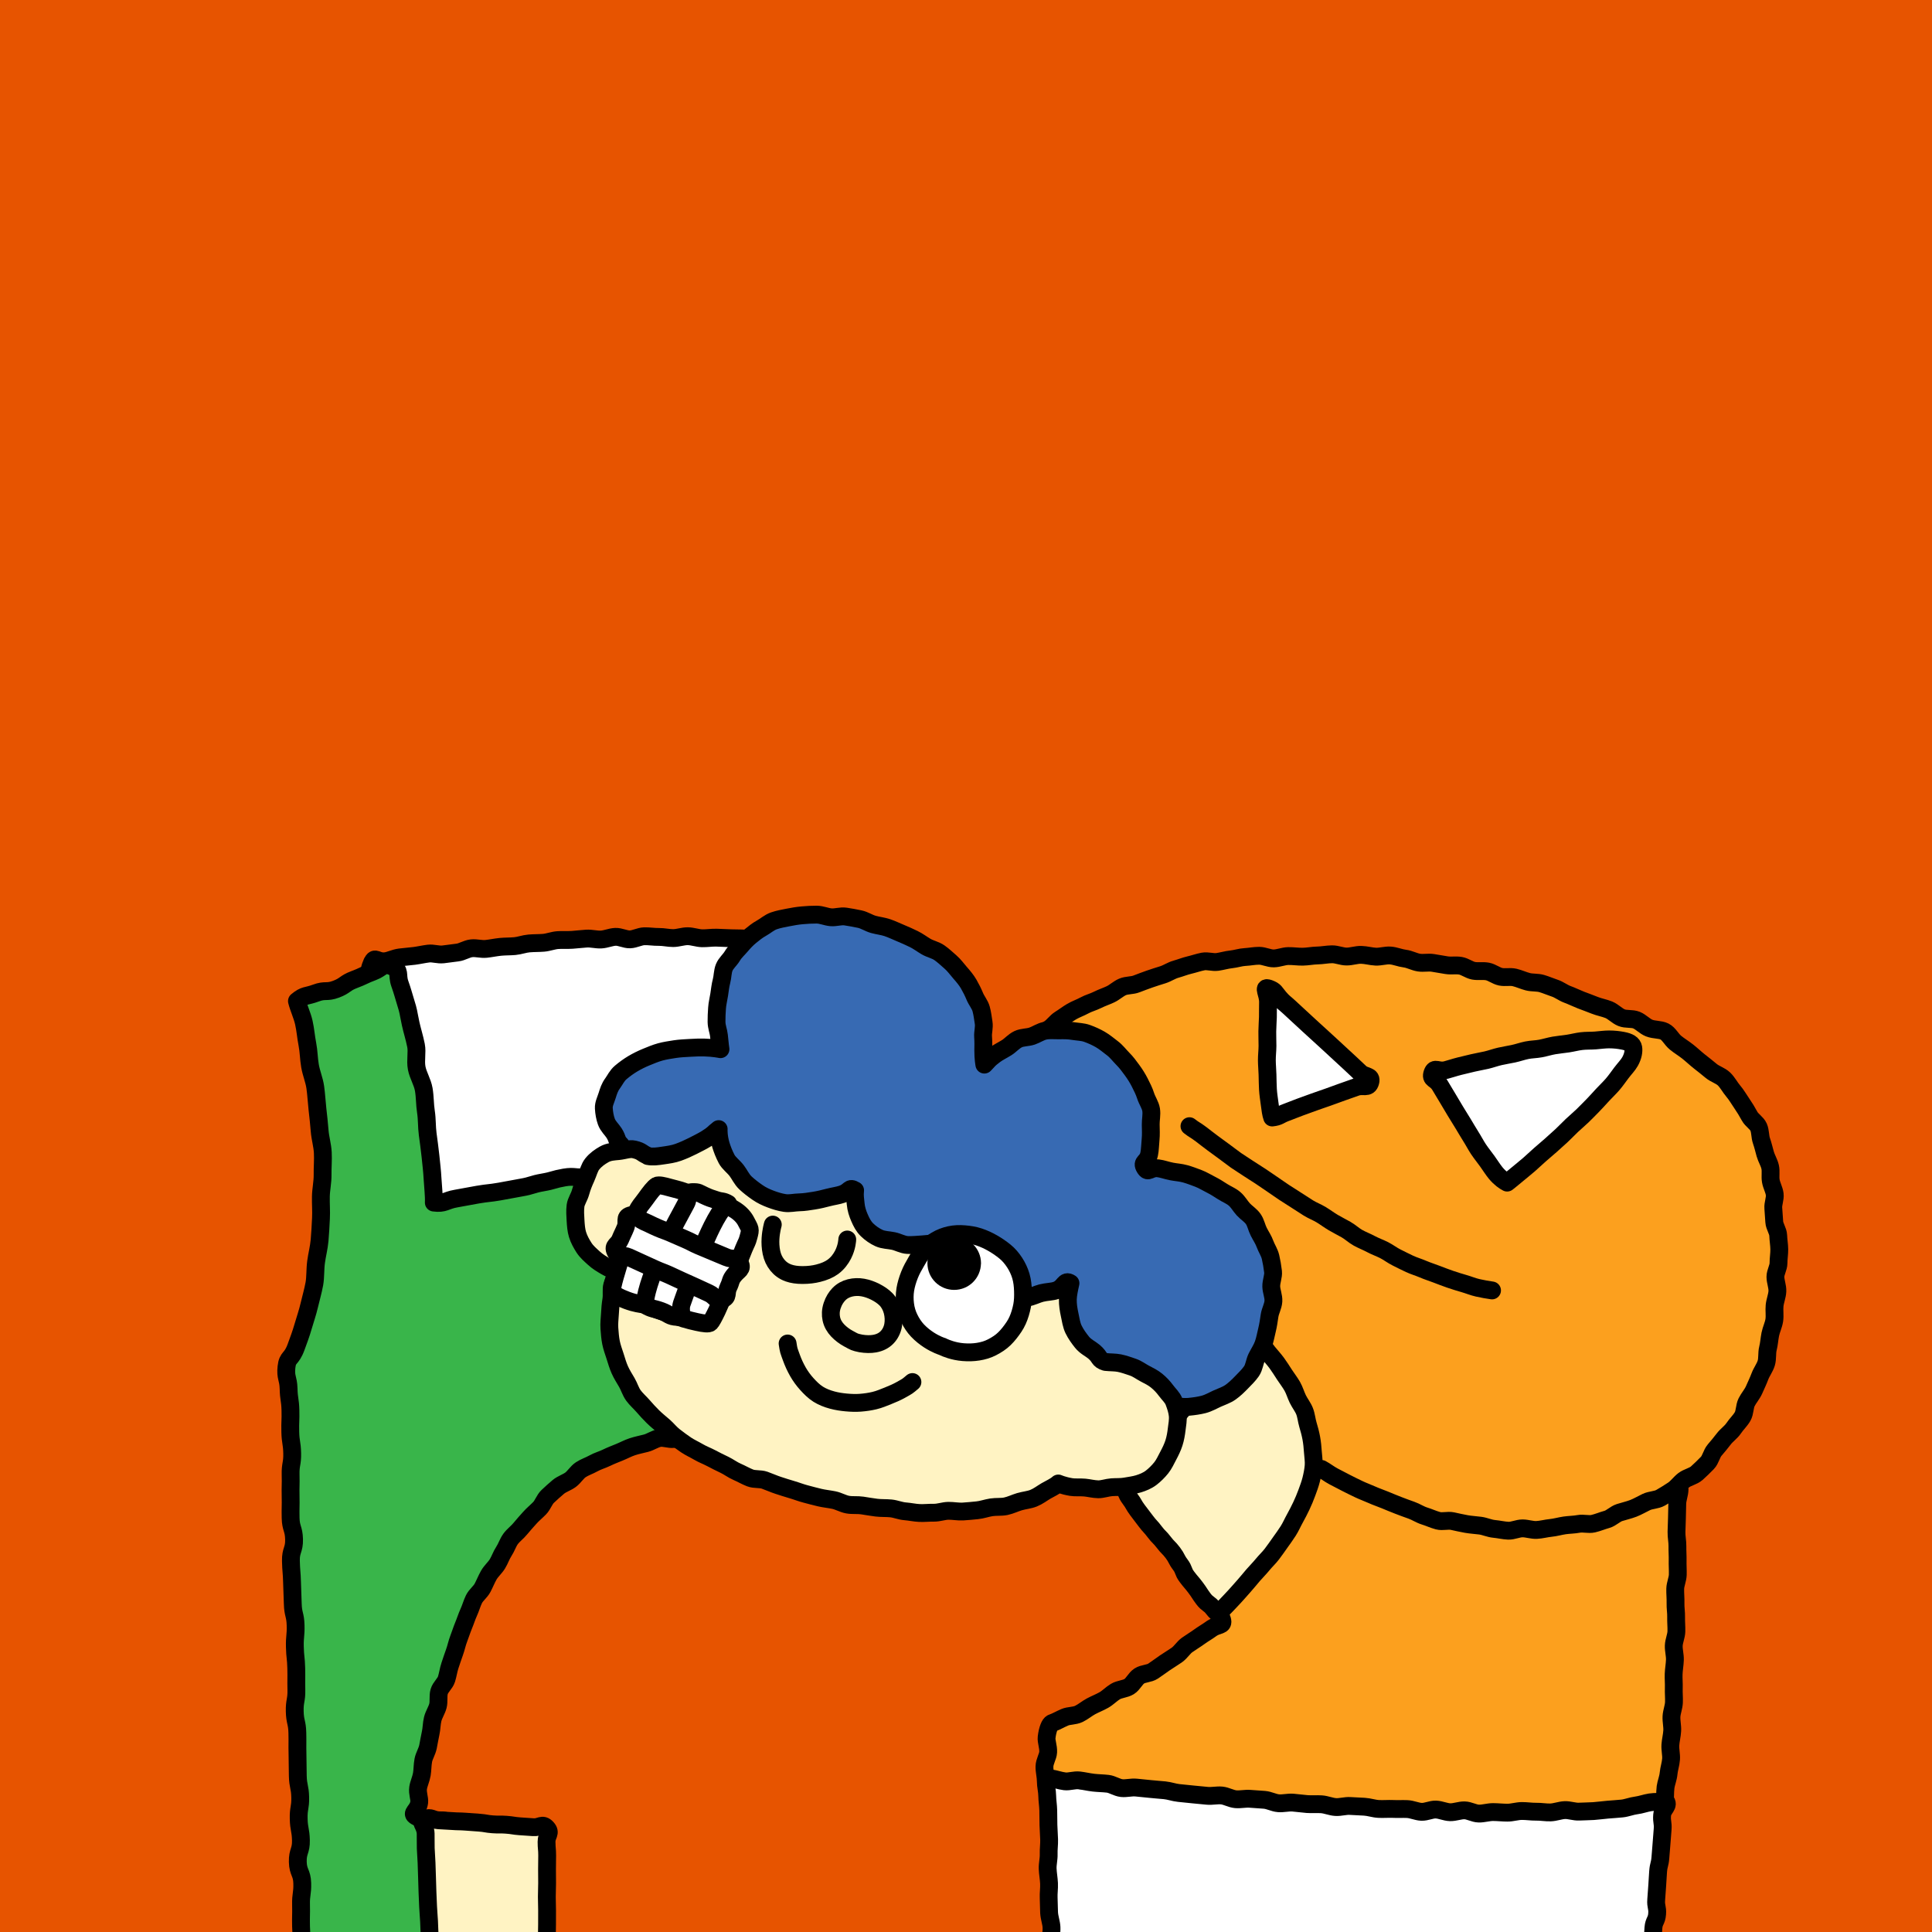
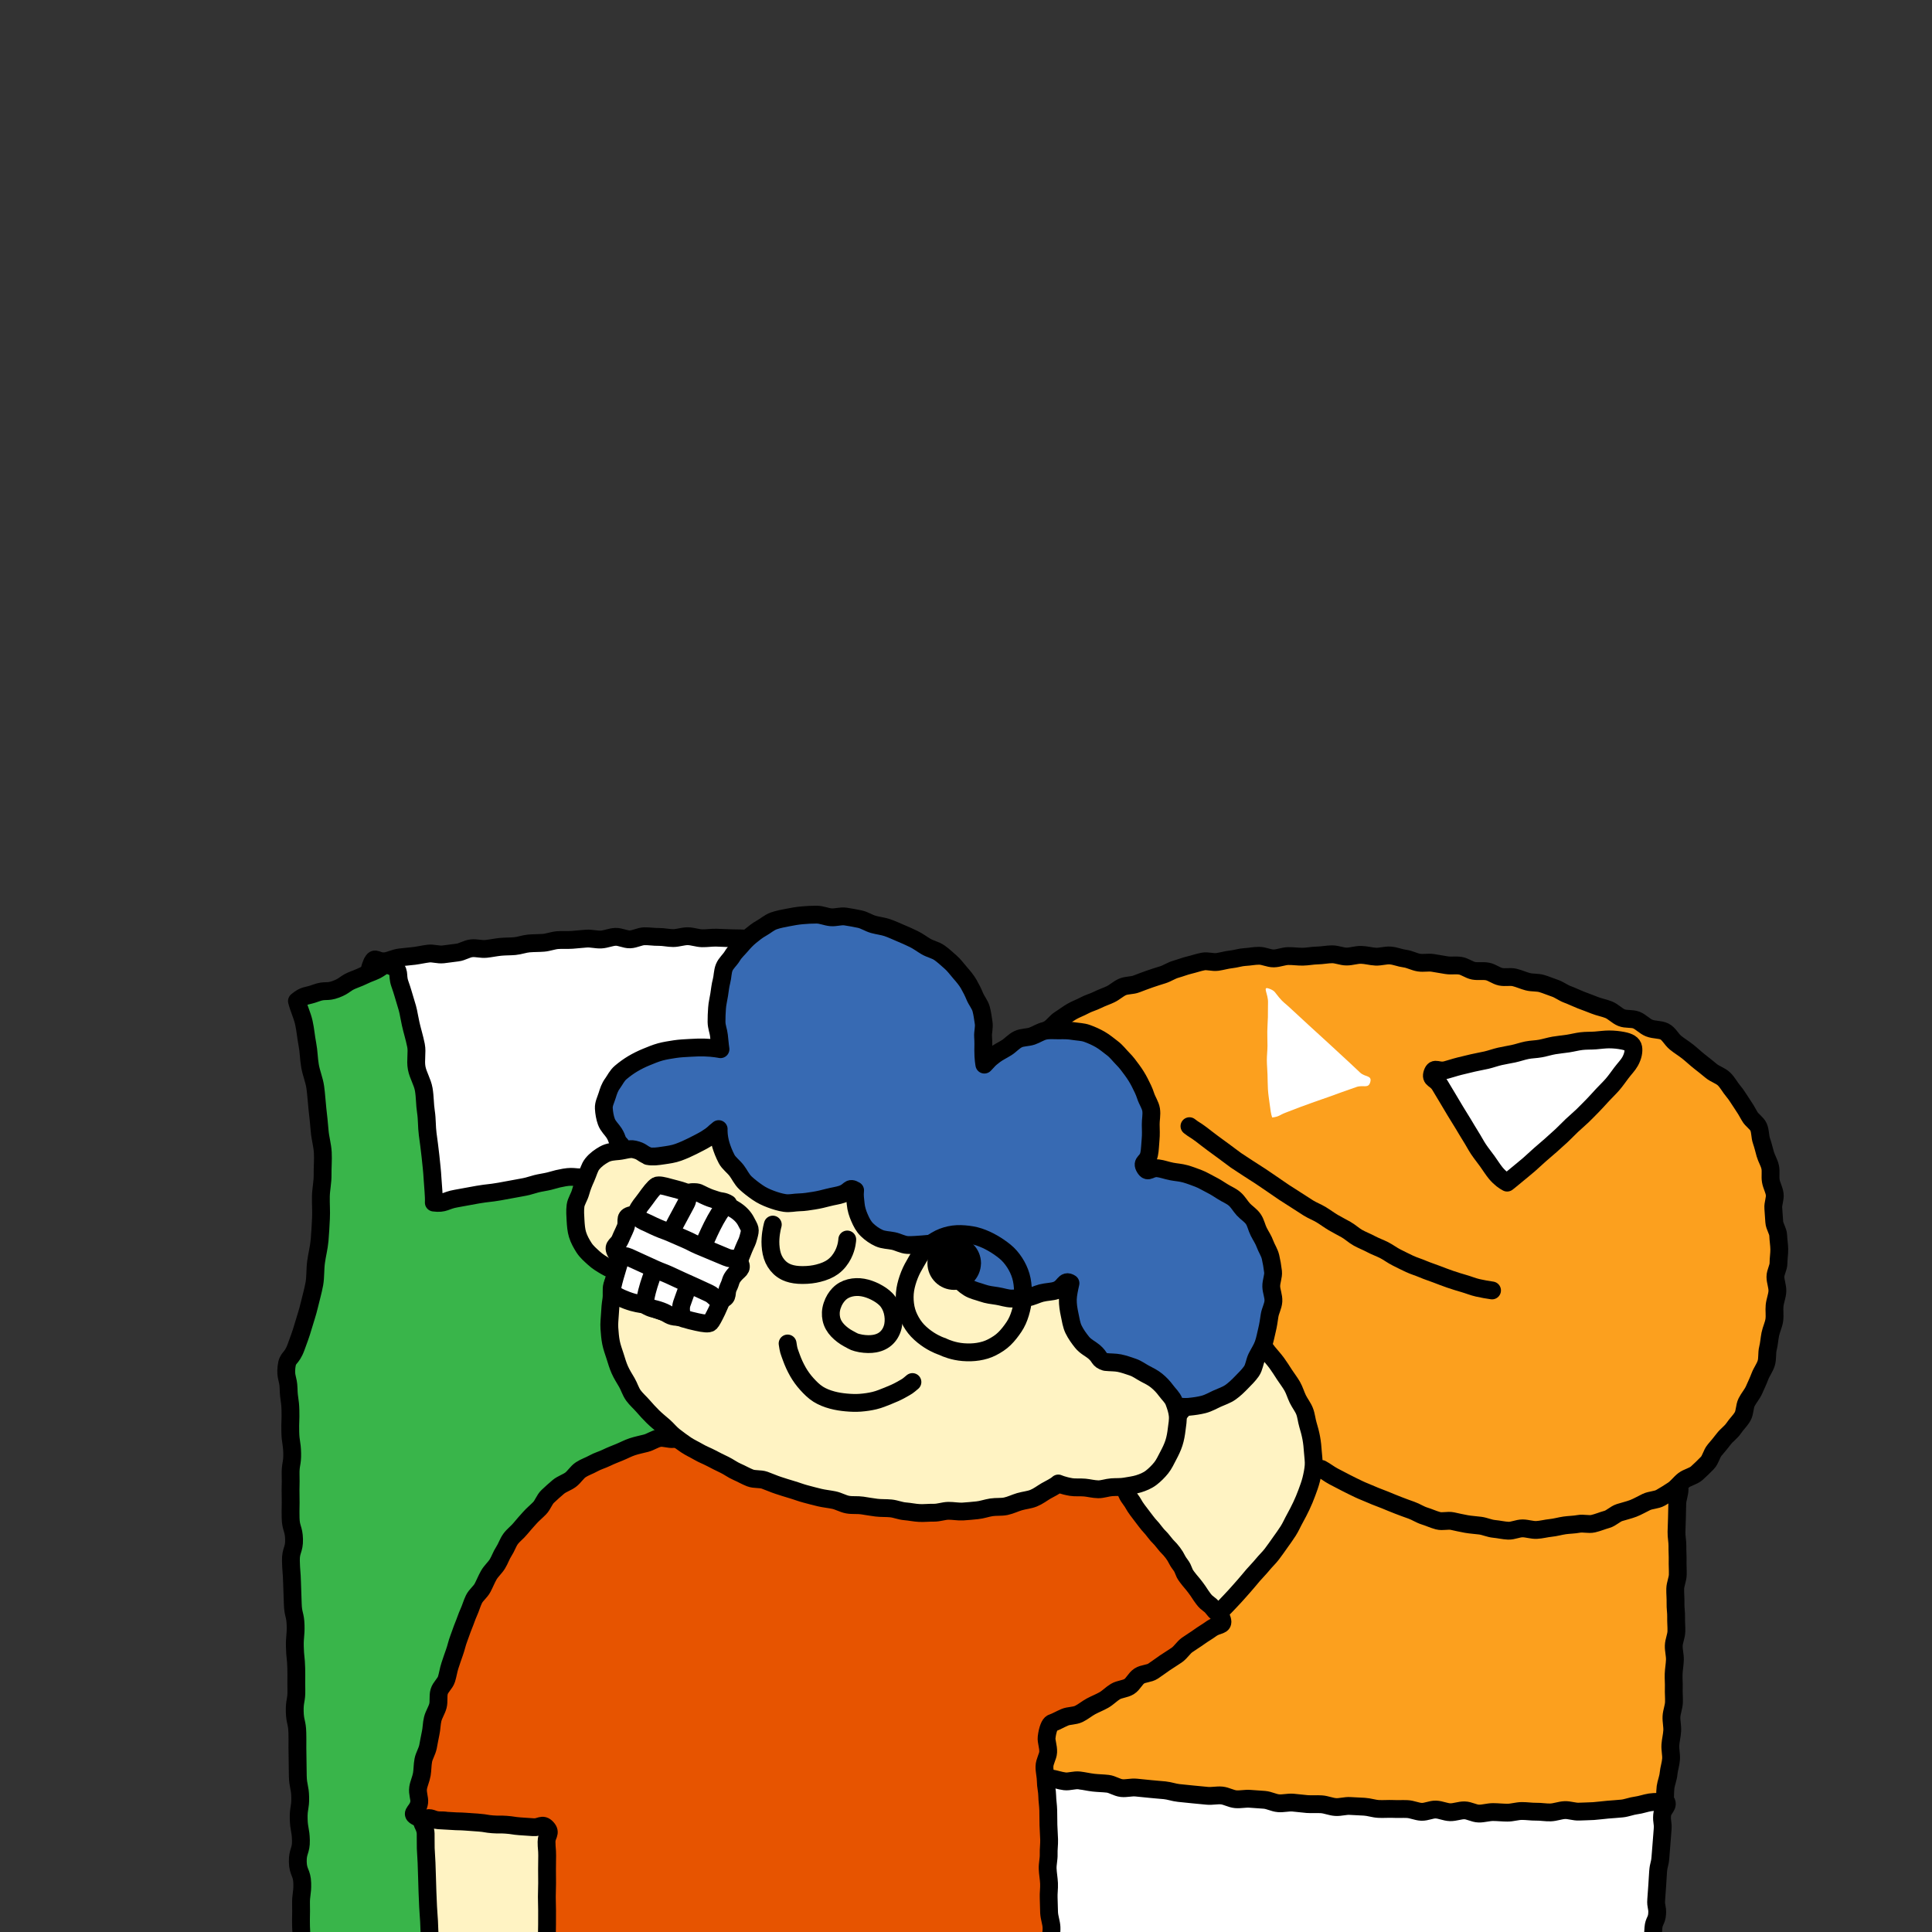
<svg xmlns="http://www.w3.org/2000/svg" id="a" width="650" height="650" viewBox="0 0 650 650">
  <rect x="0" y="0" width="650" height="650" fill="#333333" stroke="none" />
  <defs>
    <style>.c{fill:#39b54a;}.c,.d,.e,.f,.g,.h,.i,.j{stroke-width:0px;}.d,.k{fill:none;}.e{fill:#e75400;}.f{fill:#376ab3;}.g{fill:#000;}.l{clip-path:url(#b);}.k{stroke:#000;stroke-linecap:round;stroke-linejoin:round;stroke-width:6px;}.h{fill:#fca01e;}.i{fill:#fff3c3;}.j{fill:#fff;}</style>
    <clipPath id="b">
      <rect class="d" x="20" y="111" width="622" height="539" />
    </clipPath>
  </defs>
-   <rect class="e" width="650" height="650" transform="translate(650 650) rotate(180)" />
  <g class="l">
    <path class="j" d="M553.46,696.04c.18-2.37-.55-2.42-.37-4.79.18-2.37.25-2.36.43-4.73s.12-2.37.31-4.74.09-2.37.28-4.74c.18-2.37.44-2.35.63-4.72.18-2.37.33-2.36.52-4.73.18-2.37.58-2.34.76-4.71.18-2.37-.67-2.43-.49-4.8.18-2.37.37-2.35.55-4.72.18-2.37,0-2.38.19-4.75s1.07-2.3,1.25-4.67c.18-2.37-.49-2.42-.31-4.79.18-2.37.15-2.37.34-4.74.18-2.37.12-2.37.3-4.74.18-2.37.59-2.34.77-4.7.18-2.37.2-2.37.38-4.74q.18-2.37.37-4.74c.18-2.37-.35-2.41-.17-4.79s2.66-3.18,1.07-4.95-2.66.33-5.05.24c-2.39-.09-2.39-.03-4.78-.11-2.39-.09-2.36-.82-4.75-.91-2.39-.09-2.41.47-4.8.38-2.39-.09-2.38-.21-4.77-.3s-2.4.17-4.79.08-2.36-.67-4.75-.76-2.41.55-4.8.46-2.39-.05-4.77-.14-2.37-.56-4.76-.64c-2.39-.09-2.4.14-4.79.05-2.39-.09-2.39.09-4.78,0s-2.36-.79-4.75-.88c-2.39-.09-2.42.82-4.81.73-2.39-.09-2.36-.81-4.75-.9-2.39-.09-2.42.63-4.81.54-2.39-.09-2.35-1.05-4.74-1.14s-2.41.45-4.79.36-2.38-.26-4.77-.35-2.41.43-4.8.34-2.38-.38-4.76-.47-2.38-.43-4.76-.52-2.41.5-4.8.41c-2.39-.09-2.36-.8-4.75-.89s-2.39-.19-4.77-.28c-2.39-.09-2.39.02-4.78-.07-2.39-.09-2.39-.14-4.78-.23s-2.41.38-4.8.29c-2.39-.09-2.4.27-4.79.18-2.39-.09-2.39-.11-4.78-.2s-2.37-.55-4.76-.64-2.41.48-4.8.39-2.35-1.05-4.74-1.13-2.4.37-4.79.28c-2.39-.09-2.37-.59-4.76-.68s-2.41.38-4.79.3-2.41.37-4.8.28c-2.39-.09-2.38-.48-4.77-.56-2.39-.09-2.4.15-4.79.06-2.39-.09-2.37-.77-4.76-.86s-2.42.63-4.81.54c-2.39-.09-2.37-.74-4.76-.83s-2.39-.14-4.78-.23c-2.39-.09-2.4.2-4.8.11-2.39-.09-3.39-2.06-5.11-.39-1.73,1.69-.13,2.74-.13,5.16,0,2.42.57,2.42.57,4.84,0,2.42-.14,2.42-.14,4.84,0,2.42.02,2.42.02,4.84s.38,2.42.38,4.84-.51,2.42-.51,4.84c0,2.42.51,2.42.51,4.84s-.84,2.42-.84,4.84.2,2.42.2,4.84.15,2.42.15,4.84c0,2.42.14,2.42.14,4.84s-.2,2.42-.2,4.84.15,2.42.15,4.84-.39,2.42-.39,4.84c0,2.42.39,2.42.39,4.84,0,2.42.05,2.42.05,4.84s-.16,2.42-.16,4.85c0,2.42.11,2.42.11,4.85s-.02,2.42-.02,4.85" />
    <path class="k" d="M553.46,696.04c.18-2.37-.55-2.42-.37-4.79.18-2.37.25-2.36.43-4.73s.12-2.37.31-4.74.09-2.37.28-4.74c.18-2.37.44-2.35.63-4.72.18-2.37.33-2.36.52-4.73.18-2.37.58-2.34.76-4.71.18-2.37-.67-2.43-.49-4.8.18-2.37.37-2.35.55-4.72.18-2.37,0-2.38.19-4.75s1.07-2.3,1.25-4.67c.18-2.37-.49-2.42-.31-4.79.18-2.37.15-2.37.34-4.74.18-2.37.12-2.37.3-4.74.18-2.37.59-2.34.77-4.7.18-2.37.2-2.37.38-4.74q.18-2.37.37-4.74c.18-2.37-.35-2.41-.17-4.79s2.66-3.18,1.07-4.95-2.66.33-5.05.24c-2.39-.09-2.39-.03-4.78-.11-2.39-.09-2.36-.82-4.75-.91-2.39-.09-2.41.47-4.8.38-2.39-.09-2.38-.21-4.77-.3s-2.4.17-4.79.08-2.36-.67-4.75-.76-2.41.55-4.8.46-2.39-.05-4.77-.14-2.37-.56-4.76-.64c-2.39-.09-2.4.14-4.79.05-2.39-.09-2.39.09-4.78,0s-2.36-.79-4.75-.88c-2.39-.09-2.42.82-4.81.73-2.39-.09-2.36-.81-4.75-.9-2.39-.09-2.42.63-4.81.54-2.39-.09-2.35-1.05-4.74-1.14s-2.41.45-4.79.36-2.38-.26-4.77-.35-2.41.43-4.8.34-2.38-.38-4.76-.47-2.38-.43-4.76-.52-2.41.5-4.8.41c-2.39-.09-2.36-.8-4.75-.89s-2.39-.19-4.77-.28c-2.39-.09-2.39.02-4.78-.07-2.39-.09-2.39-.14-4.78-.23s-2.41.38-4.8.29c-2.39-.09-2.4.27-4.79.18-2.39-.09-2.39-.11-4.78-.2s-2.37-.55-4.76-.64-2.41.48-4.8.39-2.35-1.05-4.74-1.13-2.4.37-4.79.28c-2.39-.09-2.37-.59-4.76-.68s-2.41.38-4.79.3-2.41.37-4.8.28c-2.39-.09-2.38-.48-4.77-.56-2.39-.09-2.4.15-4.79.06-2.39-.09-2.37-.77-4.76-.86s-2.42.63-4.81.54c-2.39-.09-2.37-.74-4.76-.83s-2.39-.14-4.78-.23c-2.39-.09-2.4.2-4.8.11-2.39-.09-3.39-2.06-5.11-.39-1.73,1.69-.13,2.74-.13,5.16,0,2.42.57,2.42.57,4.84,0,2.42-.14,2.42-.14,4.84,0,2.42.02,2.42.02,4.84s.38,2.42.38,4.84-.51,2.42-.51,4.84c0,2.42.51,2.42.51,4.84s-.84,2.42-.84,4.84.2,2.42.2,4.84.15,2.42.15,4.84c0,2.42.14,2.42.14,4.84s-.2,2.42-.2,4.84.15,2.42.15,4.84-.39,2.42-.39,4.84c0,2.42.39,2.42.39,4.84,0,2.42.05,2.42.05,4.84s-.16,2.42-.16,4.85c0,2.42.11,2.42.11,4.85s-.02,2.42-.02,4.85" />
    <path class="h" d="M560.03,606.04c.28-1.07.08-2.76.33-4.8.18-1.39.87-2.91,1.03-4.68.13-1.47.7-3.03.82-4.73.11-1.51-.34-3.14-.23-4.8.1-1.53.53-3.1.62-4.74.09-1.54-.33-3.16-.25-4.79.08-1.55.76-3.12.83-4.74.07-1.56-.11-3.16-.05-4.78s-.11-3.17-.05-4.78.37-3.15.42-4.76-.44-3.19-.38-4.79.83-3.15.88-4.75c.05-1.59-.13-3.19-.09-4.78.05-1.59-.25-3.19-.2-4.79s-.14-3.2-.1-4.79c.04-1.6.82-3.17.86-4.76s-.09-3.2-.05-4.78c.04-1.61-.1-3.2-.07-4.78s-.35-3.21-.31-4.79.12-3.21.15-4.78c.03-1.62.08-3.22.11-4.78s.74-3.21.77-4.77c.03-1.64-.41-3.24-.38-4.79.03-1.66.23-3.25.26-4.77.03-1.68.36-3.27.38-4.77.03-1.72.28-3.32.3-4.77.03-1.83-.12-3.43-.1-4.78.04-3.05-.31-4.53-.31-4.53-2.4-.34-2.39-.38-4.79-.73-2.4-.34-2.36-.57-4.76-.91-2.4-.34-2.45.02-4.85-.33-2.4-.34-2.36-.63-4.75-.98s-2.32-.86-4.72-1.2c-2.4-.34-2.46.12-4.86-.22-2.4-.34-2.44,0-4.84-.34-2.4-.34-2.38-.42-4.78-.76-2.4-.34-2.36-.58-4.76-.92-2.4-.34-2.41-.28-4.8-.62-2.4-.34-2.44,0-4.84-.34s-2.36-.58-4.76-.92-2.37-.52-4.77-.86-2.4-.35-4.8-.69-2.46.12-4.86-.22-2.35-.64-4.75-.98-2.41-.22-4.81-.57c-2.4-.34-2.33-.82-4.73-1.16-2.4-.34-2.41-.28-4.8-.62-2.4-.34-2.43-.11-4.83-.45-2.4-.34-2.34-.76-4.74-1.11s-2.37-.57-4.76-.91-2.55.72-4.95.38c-2.4-.34-2.34-.74-4.74-1.08s-2.46.06-4.85-.28c-2.4-.34-2.3-1-4.7-1.34s-2.44-.07-4.84-.41-2.39-.4-4.79-.75-2.42-.21-4.82-.55-2.41-.29-4.81-.63c-2.4-.34-2.37-.52-4.77-.86s-2.32-.9-4.71-1.25c-2.4-.34-2.42-.22-4.82-.56-2.4-.34-2.51.44-4.91.1-2.4-.34-2.35-.66-4.75-1-2.4-.34-2.46.06-4.86-.29s-2.38-.47-4.78-.81c-2.4-.34-2.4-.33-4.8-.67s-2.28-1.18-4.68-1.52c-2.4-.34-2.52.49-4.92.15s-2.37-.58-4.77-.92c-2.4-.34-2.33-.88-4.73-1.22-2.4-.34-2.5-.92-4.9-.56-.52,1.49-.7,3.33-1.19,4.82-.5,1.5-1.68,2.78-2.15,4.28s-.27,3.22-.72,4.73c-.45,1.52-.77,3.06-1.19,4.57-.42,1.53-1.39,2.9-1.78,4.42-.4,1.53-.74,3.07-1.12,4.6-.37,1.54-.56,3.12-.91,4.65-.35,1.54-.55,3.11-.88,4.65s-.82,3.06-1.13,4.6-.83,3.06-1.11,4.61.04,3.22-.22,4.76c-.26,1.56-.53,3.11-.76,4.66-.24,1.57-.63,3.1-.85,4.65-.22,1.57-1,3.06-1.2,4.61s-.28,3.16-.46,4.71-.26,3.16-.41,4.72.21,3.2.07,4.76c-.14,1.59-.27,3.15-.38,4.71s-.4,3.15-.49,4.7-.7,3.14-.77,4.7-.06,3.18-.11,4.73-.07,3.18-.1,4.73.22,3.19.2,4.73.15,3.19.15,4.73c0,1.61-.16,3.19-.14,4.73.02,1.62.29,3.19.33,4.72.04,1.63.17,3.2.23,4.72.06,1.63-.53,3.24-.45,4.75.09,1.65.12,3.23.22,4.73.11,1.67.99,3.19,1.11,4.66.14,1.71.21,3.28.35,4.71.18,1.81.41,3.37.56,4.68.35,3.04.38,4.33.38,4.33,2.38.33,1.65.5,4.73.9,1.34.17,2.92.53,4.75.77,1.45.18,2.99.79,4.73,1,1.49.18,3.2-.51,4.89-.31,1.52.18,3.09.57,4.76.76,1.54.18,3.15.18,4.8.37,1.55.18,3.04,1.28,4.68,1.46,1.56.17,3.23-.35,4.87-.18s3.16.31,4.79.48c1.57.17,3.17.27,4.8.43s3.13.75,4.75.91,3.17.33,4.79.49c1.58.16,3.18.31,4.8.46s3.23-.26,4.85-.11c1.58.15,3.11,1.12,4.72,1.26,1.59.14,3.24-.28,4.85-.14s3.19.21,4.8.34,3.13,1.02,4.74,1.15c1.59.13,3.24-.33,4.85-.21s3.19.37,4.79.49,3.22-.04,4.82.07c1.6.11,3.16.83,4.77.93s3.24-.46,4.85-.36,3.2.16,4.81.25,3.18.67,4.78.75c1.6.09,3.22-.07,4.83,0,1.61.08,3.22-.03,4.82.04s3.18.86,4.79.93,3.25-.83,4.85-.77,3.19.86,4.79.9c1.61.04,3.24-.66,4.84-.63s3.2,1.06,4.8,1.09,3.23-.52,4.83-.51c1.62.01,3.22.2,4.82.2,1.62,0,3.22-.55,4.82-.56s3.23.26,4.82.24c1.62-.03,3.24.29,4.83.24s3.21-.71,4.79-.78,3.26.6,4.85.51,3.24-.07,4.82-.18c1.63-.11,3.23-.35,4.8-.48s3.24-.23,4.81-.39,3.18-.84,4.74-1.03,3.16-.8,4.71-1.04c1.63-.25,3.31-.06,4.84-.34Z" />
    <path class="k" d="M560.03,606.04c.28-1.07.08-2.76.33-4.8.18-1.39.87-2.91,1.03-4.68.13-1.47.7-3.03.82-4.73.11-1.51-.34-3.14-.23-4.8.1-1.53.53-3.1.62-4.74.09-1.54-.33-3.16-.25-4.79.08-1.55.76-3.12.83-4.74.07-1.56-.11-3.16-.05-4.78s-.11-3.17-.05-4.78.37-3.15.42-4.76-.44-3.19-.38-4.79.83-3.15.88-4.75c.05-1.59-.13-3.19-.09-4.78.05-1.59-.25-3.19-.2-4.79s-.14-3.2-.1-4.79c.04-1.6.82-3.17.86-4.76s-.09-3.2-.05-4.78c.04-1.61-.1-3.2-.07-4.78s-.35-3.21-.31-4.79.12-3.21.15-4.78c.03-1.62.08-3.22.11-4.78s.74-3.21.77-4.77c.03-1.64-.41-3.24-.38-4.79.03-1.66.23-3.25.26-4.77.03-1.68.36-3.27.38-4.77.03-1.72.28-3.32.3-4.77.03-1.83-.12-3.43-.1-4.78.04-3.05-.31-4.53-.31-4.53-2.4-.34-2.39-.38-4.79-.73-2.4-.34-2.36-.57-4.76-.91-2.4-.34-2.45.02-4.85-.33-2.4-.34-2.36-.63-4.75-.98s-2.32-.86-4.72-1.2c-2.4-.34-2.46.12-4.86-.22-2.4-.34-2.44,0-4.84-.34-2.4-.34-2.38-.42-4.78-.76-2.4-.34-2.36-.58-4.76-.92-2.4-.34-2.41-.28-4.8-.62-2.4-.34-2.44,0-4.84-.34s-2.36-.58-4.76-.92-2.37-.52-4.77-.86-2.4-.35-4.8-.69-2.46.12-4.86-.22-2.35-.64-4.75-.98-2.41-.22-4.81-.57c-2.4-.34-2.33-.82-4.73-1.16-2.4-.34-2.41-.28-4.8-.62-2.4-.34-2.43-.11-4.83-.45-2.4-.34-2.34-.76-4.74-1.11s-2.37-.57-4.76-.91-2.55.72-4.95.38c-2.4-.34-2.34-.74-4.74-1.08s-2.46.06-4.85-.28c-2.4-.34-2.3-1-4.7-1.34s-2.44-.07-4.84-.41-2.39-.4-4.79-.75-2.42-.21-4.82-.55-2.41-.29-4.81-.63c-2.4-.34-2.37-.52-4.77-.86s-2.32-.9-4.71-1.25c-2.4-.34-2.42-.22-4.82-.56-2.4-.34-2.51.44-4.91.1-2.4-.34-2.35-.66-4.75-1-2.4-.34-2.46.06-4.86-.29s-2.38-.47-4.78-.81c-2.4-.34-2.4-.33-4.8-.67s-2.28-1.18-4.68-1.52c-2.4-.34-2.52.49-4.92.15s-2.37-.58-4.77-.92c-2.4-.34-2.33-.88-4.73-1.22-2.4-.34-2.5-.92-4.9-.56-.52,1.49-.7,3.33-1.19,4.82-.5,1.5-1.68,2.78-2.15,4.28s-.27,3.22-.72,4.73c-.45,1.52-.77,3.06-1.19,4.57-.42,1.53-1.39,2.9-1.78,4.42-.4,1.53-.74,3.07-1.12,4.6-.37,1.54-.56,3.12-.91,4.65-.35,1.54-.55,3.11-.88,4.65s-.82,3.06-1.13,4.6-.83,3.06-1.11,4.61.04,3.22-.22,4.76c-.26,1.56-.53,3.11-.76,4.66-.24,1.57-.63,3.1-.85,4.65-.22,1.57-1,3.06-1.2,4.61s-.28,3.16-.46,4.71-.26,3.16-.41,4.72.21,3.2.07,4.76c-.14,1.59-.27,3.15-.38,4.71s-.4,3.15-.49,4.7-.7,3.14-.77,4.7-.06,3.18-.11,4.73-.07,3.18-.1,4.73.22,3.19.2,4.73.15,3.19.15,4.73c0,1.61-.16,3.19-.14,4.73.02,1.62.29,3.19.33,4.72.04,1.63.17,3.2.23,4.72.06,1.63-.53,3.24-.45,4.75.09,1.65.12,3.23.22,4.73.11,1.67.99,3.19,1.11,4.66.14,1.71.21,3.28.35,4.71.18,1.81.41,3.37.56,4.68.35,3.04.38,4.33.38,4.33,2.38.33,1.65.5,4.73.9,1.34.17,2.92.53,4.75.77,1.45.18,2.99.79,4.73,1,1.49.18,3.2-.51,4.89-.31,1.52.18,3.09.57,4.76.76,1.54.18,3.15.18,4.8.37,1.55.18,3.04,1.28,4.68,1.46,1.56.17,3.23-.35,4.87-.18s3.16.31,4.79.48c1.57.17,3.17.27,4.8.43s3.13.75,4.75.91,3.17.33,4.79.49c1.58.16,3.18.31,4.8.46s3.23-.26,4.85-.11c1.58.15,3.11,1.12,4.72,1.26,1.59.14,3.24-.28,4.85-.14s3.19.21,4.8.34,3.13,1.02,4.74,1.15c1.59.13,3.24-.33,4.85-.21s3.19.37,4.79.49,3.22-.04,4.82.07c1.6.11,3.16.83,4.77.93s3.24-.46,4.85-.36,3.2.16,4.81.25,3.18.67,4.78.75c1.6.09,3.22-.07,4.83,0,1.61.08,3.22-.03,4.82.04s3.18.86,4.79.93,3.25-.83,4.85-.77,3.19.86,4.79.9c1.61.04,3.24-.66,4.84-.63s3.2,1.06,4.8,1.09,3.23-.52,4.83-.51c1.62.01,3.22.2,4.82.2,1.62,0,3.22-.55,4.82-.56s3.23.26,4.82.24c1.62-.03,3.24.29,4.83.24s3.21-.71,4.79-.78,3.26.6,4.85.51,3.24-.07,4.82-.18c1.63-.11,3.23-.35,4.8-.48s3.24-.23,4.81-.39,3.18-.84,4.74-1.03,3.16-.8,4.71-1.04c1.63-.25,3.31-.06,4.84-.34Z" />
    <path class="h" d="M444.6,494.21c1.36.73,2.62,1.75,4.06,2.51,1.37.72,2.79,1.46,4.23,2.2s2.82,1.41,4.28,2.11c1.41.68,2.92,1.2,4.39,1.87,1.43.65,2.94,1.14,4.43,1.76s2.91,1.21,4.41,1.79,2.95,1.12,4.47,1.65,2.85,1.47,4.38,1.94,2.97,1.16,4.53,1.58,3.31-.2,4.88.14,3.07.69,4.65.97,3.13.35,4.72.56c1.56.21,3.07.95,4.67,1.09,1.57.14,3.14.54,4.75.61,1.57.06,3.17-.78,4.78-.79,1.57,0,3.17.61,4.77.53s3.13-.52,4.73-.68c1.56-.15,3.09-.62,4.69-.85,1.55-.22,3.15-.21,4.73-.51,1.54-.29,3.3.29,4.87-.07s3.03-1,4.58-1.43c1.51-.41,2.75-1.82,4.29-2.31s3.15-.84,4.65-1.42c1.53-.6,2.91-1.44,4.37-2.13,1.49-.7,3.35-.63,4.76-1.42,1.43-.8,2.82-1.7,4.17-2.58s2.34-2.35,3.63-3.33c1.3-.99,3.17-1.29,4.39-2.36s2.4-2.27,3.54-3.42,1.42-3.13,2.48-4.36,2.08-2.46,3.07-3.76c.99-1.3,2.44-2.24,3.34-3.6s2.17-2.51,2.98-3.92.63-3.36,1.36-4.82c.73-1.45,1.88-2.7,2.53-4.19s1.37-2.96,1.94-4.49,1.65-2.9,2.13-4.46c.48-1.56.17-3.35.57-4.93.4-1.58.48-3.22.8-4.81s1.1-3.11,1.34-4.71c.24-1.61-.06-3.28.1-4.9s.86-3.2.94-4.82c.08-1.63-.66-3.27-.66-4.89,0-1.53,1.05-3.07,1.04-4.63,0-1.53.28-3.09.26-4.64-.02-1.54-.31-3.08-.36-4.63s-1.24-3.03-1.33-4.57-.19-3.06-.32-4.6.66-3.17.47-4.7-1.06-2.97-1.31-4.49c-.26-1.53.11-3.17-.22-4.67s-1.23-2.88-1.65-4.36c-.42-1.49-.76-2.99-1.27-4.44s-.35-3.2-.97-4.62c-.62-1.41-2.3-2.32-3.03-3.69-.83-1.54-1.69-2.94-2.62-4.29-.98-1.42-1.8-2.89-2.88-4.15s-1.89-2.89-3.1-4.06c-1.22-1.17-3.06-1.65-4.36-2.75s-2.6-2.1-3.95-3.17-2.53-2.21-3.88-3.28-2.78-1.91-4.12-3c-1.43-1.17-2.21-3.01-3.71-3.77-1.47-.74-3.43-.49-5.16-1.17-1.54-.61-2.75-2.05-4.28-2.67s-3.5-.19-5.03-.82-2.75-2.03-4.28-2.66c-1.53-.62-3.21-.89-4.75-1.51s-3.09-1.18-4.64-1.77c-1.54-.6-3.02-1.35-4.58-1.92-1.45-.54-2.74-1.59-4.21-2.07s-2.91-1.13-4.4-1.56-3.17-.22-4.67-.61-2.93-1.07-4.44-1.43-3.19.08-4.71-.24-2.86-1.47-4.38-1.77-3.16.04-4.69-.24-2.9-1.43-4.43-1.69c-1.53-.26-3.16.06-4.69-.19s-3.06-.52-4.59-.77c-1.53-.25-3.16.14-4.69-.1-1.62-.26-3.13-1.15-4.75-1.35s-3.21-.91-4.84-1.04c-1.63-.13-3.32.47-4.95.39s-3.25-.57-4.89-.61-3.28.58-4.91.57c-1.63,0-3.27-.78-4.91-.76s-3.27.37-4.9.4-3.26.38-4.9.41-3.27-.24-4.91-.21c-1.63.03-3.26.76-4.89.79-1.63.02-3.28-.89-4.91-.89s-3.16.34-4.74.42-3.11.63-4.68.79-3.08.64-4.64.86-3.27-.44-4.82-.14-3.06.84-4.59,1.2c-1.53.36-3.01.97-4.53,1.39s-2.87,1.38-4.37,1.86c-1.5.48-3,.92-4.48,1.45s-2.95,1.06-4.42,1.64-3.25.38-4.7,1.01-2.64,1.82-4.07,2.49c-1.43.67-2.94,1.16-4.35,1.87s-2.99,1.1-4.38,1.86c-1.39.76-2.92,1.28-4.28,2.07-1.37.8-2.63,1.79-3.97,2.62s-2.28,2.31-3.6,3.16-2.66,1.7-3.95,2.59c-1.36.94-2.89,1.67-4.24,2.67-1.33.99-2.37,2.37-3.69,3.41s-2.83,1.79-4.12,2.86c-1.28,1.07-2.98,1.65-4.24,2.76s-2.1,2.67-3.32,3.8c-1.23,1.13-2.13,2.6-3.33,3.76s-2.46,2.26-3.64,3.43c-1.18,1.19-2.56,2.17-3.71,3.37s-2.24,2.49-3.36,3.71-1.93,2.77-3.03,4" />
    <path class="k" d="M444.6,494.21c1.36.73,2.62,1.75,4.06,2.51,1.37.72,2.79,1.46,4.23,2.2s2.82,1.41,4.28,2.11c1.41.68,2.92,1.2,4.39,1.87,1.43.65,2.94,1.14,4.43,1.76s2.91,1.21,4.41,1.79,2.95,1.12,4.47,1.65,2.85,1.47,4.38,1.94,2.97,1.16,4.53,1.58,3.31-.2,4.88.14,3.07.69,4.65.97,3.13.35,4.72.56c1.56.21,3.07.95,4.67,1.09,1.57.14,3.14.54,4.75.61,1.57.06,3.17-.78,4.78-.79,1.57,0,3.17.61,4.77.53s3.13-.52,4.73-.68c1.56-.15,3.09-.62,4.69-.85,1.55-.22,3.15-.21,4.73-.51,1.54-.29,3.3.29,4.87-.07s3.03-1,4.58-1.43c1.51-.41,2.75-1.82,4.29-2.31s3.15-.84,4.65-1.42c1.53-.6,2.91-1.44,4.37-2.13,1.49-.7,3.35-.63,4.76-1.42,1.43-.8,2.82-1.7,4.17-2.58s2.34-2.35,3.63-3.33c1.3-.99,3.17-1.29,4.39-2.36s2.4-2.27,3.54-3.42,1.42-3.13,2.48-4.36,2.08-2.46,3.07-3.76c.99-1.3,2.44-2.24,3.34-3.6s2.17-2.51,2.98-3.92.63-3.36,1.36-4.82c.73-1.45,1.88-2.7,2.53-4.19s1.37-2.96,1.94-4.49,1.65-2.9,2.13-4.46c.48-1.56.17-3.35.57-4.93.4-1.58.48-3.22.8-4.81s1.1-3.11,1.34-4.71c.24-1.61-.06-3.28.1-4.9s.86-3.2.94-4.82c.08-1.63-.66-3.27-.66-4.89,0-1.53,1.05-3.07,1.04-4.63,0-1.53.28-3.09.26-4.64-.02-1.54-.31-3.08-.36-4.63s-1.24-3.03-1.33-4.57-.19-3.06-.32-4.6.66-3.17.47-4.7-1.06-2.97-1.31-4.49c-.26-1.53.11-3.17-.22-4.67s-1.23-2.88-1.65-4.36c-.42-1.49-.76-2.99-1.27-4.44s-.35-3.2-.97-4.62c-.62-1.41-2.3-2.32-3.03-3.69-.83-1.54-1.69-2.94-2.62-4.29-.98-1.42-1.8-2.89-2.88-4.15s-1.89-2.89-3.1-4.06c-1.22-1.17-3.06-1.65-4.36-2.75s-2.6-2.1-3.95-3.17-2.53-2.21-3.88-3.28-2.78-1.91-4.12-3c-1.43-1.17-2.21-3.01-3.71-3.77-1.47-.74-3.43-.49-5.16-1.17-1.54-.61-2.75-2.05-4.28-2.67s-3.5-.19-5.03-.82-2.75-2.03-4.28-2.66c-1.53-.62-3.21-.89-4.75-1.51s-3.09-1.18-4.64-1.77c-1.54-.6-3.02-1.35-4.58-1.92-1.45-.54-2.74-1.59-4.21-2.07s-2.91-1.13-4.4-1.56-3.17-.22-4.67-.61-2.93-1.07-4.44-1.43-3.19.08-4.71-.24-2.86-1.47-4.38-1.77-3.16.04-4.69-.24-2.9-1.43-4.43-1.69c-1.53-.26-3.16.06-4.69-.19s-3.06-.52-4.59-.77c-1.53-.25-3.16.14-4.69-.1-1.62-.26-3.13-1.15-4.75-1.35s-3.21-.91-4.84-1.04c-1.63-.13-3.32.47-4.95.39s-3.25-.57-4.89-.61-3.28.58-4.91.57c-1.63,0-3.27-.78-4.91-.76s-3.27.37-4.9.4-3.26.38-4.9.41-3.27-.24-4.91-.21c-1.63.03-3.26.76-4.89.79-1.63.02-3.28-.89-4.91-.89s-3.16.34-4.74.42-3.11.63-4.68.79-3.08.64-4.64.86-3.27-.44-4.82-.14-3.06.84-4.59,1.2c-1.53.36-3.01.97-4.53,1.39s-2.87,1.38-4.37,1.86c-1.5.48-3,.92-4.48,1.45s-2.95,1.06-4.42,1.64-3.25.38-4.7,1.01-2.64,1.82-4.07,2.49c-1.43.67-2.94,1.16-4.35,1.87s-2.99,1.1-4.38,1.86c-1.39.76-2.92,1.28-4.28,2.07-1.37.8-2.63,1.79-3.97,2.62s-2.28,2.31-3.6,3.16-2.66,1.7-3.95,2.59c-1.36.94-2.89,1.67-4.24,2.67-1.33.99-2.37,2.37-3.69,3.41s-2.83,1.79-4.12,2.86c-1.28,1.07-2.98,1.65-4.24,2.76s-2.1,2.67-3.32,3.8c-1.23,1.13-2.13,2.6-3.33,3.76s-2.46,2.26-3.64,3.43c-1.18,1.19-2.56,2.17-3.71,3.37s-2.24,2.49-3.36,3.71-1.93,2.77-3.03,4" />
    <path class="j" d="M426.88,332.59c-2.27-.83-.15,1.79-.27,4.76-.06,1.4.01,3.04-.04,4.84-.05,1.51-.17,3.14-.2,4.84-.03,1.57.07,3.2.06,4.85s-.22,3.23-.21,4.85.18,3.27.22,4.85c.05,1.68.05,3.32.14,4.85.1,1.76.38,3.37.56,4.82.25,1.99.46,3.61.87,4.72,2.49-.29,2.36-.84,4.71-1.7s2.32-.94,4.68-1.8,2.35-.86,4.71-1.71c2.36-.86,2.38-.8,4.73-1.65q2.36-.86,4.72-1.71c2.36-.86,2.38-.81,4.74-1.67,2.36-.86,4.08.7,4.73-1.73.6-2.24-1.73-1.56-3.44-3.14s-1.67-1.61-3.38-3.18q-1.7-1.57-3.41-3.15t-3.41-3.15c-1.7-1.57-1.72-1.55-3.42-3.13-1.7-1.57-1.72-1.56-3.43-3.13q-1.7-1.57-3.41-3.15-1.71-1.57-3.41-3.15c-1.71-1.58-1.85-1.44-3.36-3.2s-1.3-2.24-3.48-3.04Z" />
-     <path class="k" d="M426.88,332.59c-2.27-.83-.15,1.79-.27,4.76-.06,1.4.01,3.04-.04,4.84-.05,1.51-.17,3.14-.2,4.84-.03,1.57.07,3.2.06,4.85s-.22,3.23-.21,4.85.18,3.27.22,4.85c.05,1.68.05,3.32.14,4.85.1,1.76.38,3.37.56,4.82.25,1.99.46,3.61.87,4.72,2.49-.29,2.36-.84,4.71-1.7s2.32-.94,4.68-1.8,2.35-.86,4.71-1.71c2.36-.86,2.38-.8,4.73-1.65q2.36-.86,4.72-1.71c2.36-.86,2.38-.81,4.74-1.67,2.36-.86,4.08.7,4.73-1.73.6-2.24-1.73-1.56-3.44-3.14s-1.67-1.61-3.38-3.18q-1.7-1.57-3.41-3.15t-3.41-3.15c-1.7-1.57-1.72-1.55-3.42-3.13-1.7-1.57-1.72-1.56-3.43-3.13q-1.7-1.57-3.41-3.15-1.71-1.57-3.41-3.15c-1.71-1.58-1.85-1.44-3.36-3.2s-1.3-2.24-3.48-3.04Z" />
    <path class="j" d="M481.93,360.98c-.81,2.36,1.08,1.66,2.61,4.31.72,1.24,1.62,2.67,2.56,4.27.79,1.34,1.64,2.79,2.55,4.28.83,1.38,1.72,2.8,2.61,4.24s1.68,2.87,2.58,4.27,1.67,2.93,2.57,4.28c.97,1.45,2.04,2.75,2.95,4.02,1.07,1.49,1.96,2.94,2.9,4.07,1.44,1.71,2.87,2.69,3.8,3.16,0,0,1.34-1.04,3.66-2.99,1.06-.89,2.35-1.91,3.74-3.11,1.14-.98,2.3-2.13,3.6-3.26,1.17-1.02,2.42-2.06,3.68-3.18,1.18-1.05,2.39-2.14,3.61-3.26,1.18-1.08,2.28-2.29,3.47-3.41s2.44-2.15,3.6-3.27,2.3-2.31,3.43-3.45,2.23-2.41,3.31-3.57c1.15-1.23,2.34-2.35,3.35-3.52,1.13-1.31,2.04-2.66,2.95-3.86,1.1-1.45,2.28-2.64,2.96-3.87,1.03-1.86,1.26-3.48,1.07-4.64-.21-1.24-1.42-1.95-3.55-2.35-1.27-.24-2.82-.44-4.62-.44-1.42,0-2.97.23-4.64.36-1.46.11-3.04.02-4.65.22-1.49.18-3,.59-4.58.83s-3.06.35-4.61.62-3,.74-4.54,1.03-3.11.28-4.63.59-3.01.85-4.52,1.17-3.08.56-4.57.9-3.02.91-4.49,1.25c-1.57.37-3.12.6-4.56.95-1.61.39-3.13.74-4.52,1.09-1.71.43-3.19.95-4.47,1.28-2.82.73-3.85-1.19-4.61,1.01Z" />
    <path class="k" d="M481.93,360.98c-.81,2.36,1.08,1.66,2.61,4.31.72,1.24,1.62,2.67,2.56,4.27.79,1.34,1.64,2.79,2.55,4.28.83,1.38,1.72,2.8,2.61,4.24s1.68,2.87,2.58,4.27,1.67,2.93,2.57,4.28c.97,1.45,2.04,2.75,2.95,4.02,1.07,1.49,1.96,2.94,2.9,4.07,1.44,1.71,2.87,2.69,3.8,3.16,0,0,1.34-1.04,3.66-2.99,1.06-.89,2.35-1.91,3.74-3.11,1.14-.98,2.3-2.13,3.6-3.26,1.17-1.02,2.42-2.06,3.68-3.18,1.18-1.05,2.39-2.14,3.61-3.26,1.18-1.08,2.28-2.29,3.47-3.41s2.44-2.15,3.6-3.27,2.3-2.31,3.43-3.45,2.23-2.41,3.31-3.57c1.15-1.23,2.34-2.35,3.35-3.52,1.13-1.31,2.04-2.66,2.95-3.86,1.1-1.45,2.28-2.64,2.96-3.87,1.03-1.86,1.26-3.48,1.07-4.64-.21-1.24-1.42-1.95-3.55-2.35-1.27-.24-2.82-.44-4.62-.44-1.42,0-2.97.23-4.64.36-1.46.11-3.04.02-4.65.22-1.49.18-3,.59-4.58.83s-3.06.35-4.61.62-3,.74-4.54,1.03-3.11.28-4.63.59-3.01.85-4.52,1.17-3.08.56-4.57.9-3.02.91-4.49,1.25c-1.57.37-3.12.6-4.56.95-1.61.39-3.13.74-4.52,1.09-1.71.43-3.19.95-4.47,1.28-2.82.73-3.85-1.19-4.61,1.01Z" />
    <path class="j" d="M125.25,323.81c.93-2.24,1.47-.01,4.56-.44,1.35-.19,2.88-1.01,4.73-1.26,1.46-.19,3.09-.29,4.83-.51,1.51-.19,3.1-.57,4.8-.78,1.54-.19,3.25.46,4.92.27,1.55-.18,3.15-.43,4.81-.62,1.56-.17,3.08-1.25,4.73-1.43s3.26.37,4.9.2c1.58-.16,3.17-.52,4.81-.68s3.22-.11,4.85-.25c1.59-.14,3.16-.76,4.8-.9,1.6-.14,3.23-.09,4.86-.22,1.6-.13,3.18-.78,4.8-.9,1.6-.12,3.24.02,4.86-.09s3.22-.32,4.84-.42,3.26.39,4.88.31,3.2-.83,4.82-.9c1.62-.07,3.28.9,4.9.85s3.21-1,4.83-1.05c1.62-.04,3.25.26,4.87.23s3.25.4,4.86.39,3.25-.64,4.86-.63c1.63.01,3.24.65,4.85.69,1.63.03,3.26-.25,4.86-.2,1.64.06,3.26.11,4.86.19s3.27,0,4.86.13c1.64.12,3.24.47,4.83.62s3.26.23,4.84.43c1.64.2,3.21.7,4.77.95,1.64.26,3.26.39,4.8.7,1.64.33,3.17.88,4.69,1.27,1.63.42,3.17.86,4.64,1.35,1.61.54,3.07,1.17,4.47,1.8,1.57.71,2.94,1.46,4.21,2.29,1.45.95,2.84,1.72,3.87,2.83s2.53,2.02,3.59,3.36c.97,1.22,1.62,2.78,2.6,4.16.91,1.28,1.72,2.7,2.63,4.1.86,1.33,1.38,2.91,2.24,4.33.83,1.36,1.86,2.63,2.69,4.06s1.52,2.84,2.31,4.29,2.12,2.53,2.89,3.98.68,3.29,1.42,4.75c.73,1.44,2.35,2.45,3.07,3.92.71,1.45,1.27,2.99,1.97,4.47s.96,3.14,1.64,4.62c.68,1.48,1.17,3.04,1.83,4.52s1.34,2.97,1.99,4.45c.66,1.5,1.83,2.76,2.47,4.25.65,1.51.79,3.21,1.41,4.7s1.04,3.11,1.65,4.59,1.87,2.77,2.47,4.26.72,3.25,1.31,4.73c.61,1.55,1.84,2.81,2.42,4.29.61,1.56.48,3.36,1.04,4.83.61,1.58,1.76,2.88,2.31,4.34.6,1.6.79,3.27,1.32,4.71.61,1.65,1.08,3.21,1.58,4.61.64,1.75,1.78,3.08,2.24,4.37,1.04,2.93,1.4,4.53,1.4,4.53-2.41-.16-2.44.31-4.85.14-2.41-.16-2.38-.57-4.79-.73-2.41-.16-2.42.06-4.83-.11-2.41-.16-2.42.06-4.83-.1s-2.38-.58-4.79-.74c-2.41-.16-2.4-.29-4.81-.46-2.41-.16-2.42.09-4.83-.08-2.41-.16-2.39-.5-4.79-.67-2.41-.16-2.46.64-4.87.47s-2.33-1.26-4.74-1.42-2.42,0-4.82-.17-2.42.01-4.83-.15-2.45.45-4.86.28-2.38-.62-4.79-.78c-2.41-.16-2.4-.2-4.81-.37-2.41-.16-2.42.1-4.83-.06-2.41-.16-2.41-.07-4.82-.24-2.41-.16-2.36-.87-4.77-1.04-2.41-.16-2.45.43-4.86.26s-2.37-.71-4.78-.87-2.42-.05-4.82-.22c-2.41-.16-2.46.62-4.87.46-2.41-.16-2.35-1.02-4.76-1.18-2.41-.16-2.45.51-4.86.35-2.41-.16-2.37-.81-4.77-.97s-2.4-.35-4.8-.51c-2.41-.16-2.48.92-4.89.76s-2.4-.25-4.81-.42c-2.41-.16-2.34-1.12-4.75-1.28-2.41-.16-2.43.18-4.84.01-2.41-.16-2.42-.08-4.83-.24-2.41-.16-2.43.13-4.84-.03-2.41-.16-2.41-.13-4.82-.3-2.41-.16-2.4-.29-4.81-.46s-2.44.22-4.85.06-2.38-.56-4.79-.73c-2.41-.16-2.38-.65-4.79-.81-2.41-.16-2.45.41-4.86.24-2.41-.16-2.4-.33-4.81-.49s-2.39-.5-4.8-.66c-2.41-.16-2.42.05-4.84-.12s-2.45.39-4.86.22-2.36-.87-4.77-1.03c-2.41-.16-2.43.08-4.84-.09s-2.39-.54-4.8-.71c-2.41-.16-2.44.23-4.85.07-2.41-.16-2.92,1.18-4.54-.62s-.62-2.12-.45-4.46c.17-2.34.78-2.3.95-4.64s.32-2.33.48-4.67c.17-2.34-.57-2.39-.41-4.73s.72-2.3.88-4.64c.17-2.34.04-2.35.2-4.69s-.18-2.37-.02-4.71c.17-2.34.28-2.33.44-4.67s.66-2.31.83-4.65c.17-2.34-.12-2.36.04-4.7s.46-2.32.63-4.66c.17-2.34-.03-2.35.14-4.69s-.28-2.37-.11-4.71c.17-2.34.85-2.29,1.01-4.63s-.13-2.36.04-4.7.23-2.34.4-4.68.5-2.32.67-4.66c.17-2.34.07-2.35.23-4.69s.12-2.35.29-4.69c.17-2.34-.15-2.36-.13-4.71.02-2.33-.04-2.39.86-4.56Z" />
    <path class="k" d="M125.25,323.81c.93-2.24,1.47-.01,4.56-.44,1.35-.19,2.88-1.01,4.73-1.26,1.46-.19,3.09-.29,4.83-.51,1.51-.19,3.1-.57,4.8-.78,1.54-.19,3.25.46,4.92.27,1.55-.18,3.15-.43,4.81-.62,1.56-.17,3.08-1.25,4.73-1.43s3.26.37,4.9.2c1.58-.16,3.17-.52,4.81-.68s3.22-.11,4.85-.25c1.59-.14,3.16-.76,4.8-.9,1.6-.14,3.23-.09,4.86-.22,1.6-.13,3.18-.78,4.8-.9,1.6-.12,3.24.02,4.86-.09s3.22-.32,4.84-.42,3.26.39,4.88.31,3.2-.83,4.82-.9c1.62-.07,3.28.9,4.9.85s3.21-1,4.83-1.05c1.62-.04,3.25.26,4.87.23s3.25.4,4.86.39,3.25-.64,4.86-.63c1.63.01,3.24.65,4.85.69,1.63.03,3.26-.25,4.86-.2,1.64.06,3.26.11,4.86.19s3.27,0,4.86.13c1.64.12,3.24.47,4.83.62s3.26.23,4.84.43c1.64.2,3.21.7,4.77.95,1.64.26,3.26.39,4.8.7,1.64.33,3.17.88,4.69,1.27,1.63.42,3.17.86,4.64,1.35,1.61.54,3.07,1.17,4.47,1.8,1.57.71,2.94,1.46,4.21,2.29,1.45.95,2.84,1.72,3.87,2.83s2.53,2.02,3.59,3.36c.97,1.22,1.62,2.78,2.6,4.16.91,1.28,1.72,2.7,2.63,4.1.86,1.33,1.38,2.91,2.24,4.33.83,1.36,1.86,2.63,2.69,4.06s1.52,2.84,2.31,4.29,2.12,2.53,2.89,3.98.68,3.29,1.42,4.75c.73,1.44,2.35,2.45,3.07,3.92.71,1.45,1.27,2.99,1.97,4.47s.96,3.14,1.64,4.62c.68,1.48,1.17,3.04,1.83,4.52s1.34,2.97,1.99,4.45c.66,1.5,1.83,2.76,2.47,4.25.65,1.51.79,3.21,1.41,4.7s1.04,3.11,1.65,4.59,1.87,2.77,2.47,4.26.72,3.25,1.31,4.73c.61,1.55,1.84,2.81,2.42,4.29.61,1.56.48,3.36,1.04,4.83.61,1.58,1.76,2.88,2.31,4.34.6,1.6.79,3.27,1.32,4.71.61,1.65,1.08,3.21,1.58,4.61.64,1.75,1.78,3.08,2.24,4.37,1.04,2.93,1.4,4.53,1.4,4.53-2.41-.16-2.44.31-4.85.14-2.41-.16-2.38-.57-4.79-.73-2.41-.16-2.42.06-4.83-.11-2.41-.16-2.42.06-4.83-.1s-2.38-.58-4.79-.74c-2.41-.16-2.4-.29-4.81-.46-2.41-.16-2.42.09-4.83-.08-2.41-.16-2.39-.5-4.79-.67-2.41-.16-2.46.64-4.87.47s-2.33-1.26-4.74-1.42-2.42,0-4.82-.17-2.42.01-4.83-.15-2.45.45-4.86.28-2.38-.62-4.79-.78c-2.41-.16-2.4-.2-4.81-.37-2.41-.16-2.42.1-4.83-.06-2.41-.16-2.41-.07-4.82-.24-2.41-.16-2.36-.87-4.77-1.04-2.41-.16-2.45.43-4.86.26s-2.37-.71-4.78-.87-2.42-.05-4.82-.22c-2.41-.16-2.46.62-4.87.46-2.41-.16-2.35-1.02-4.76-1.18-2.41-.16-2.45.51-4.86.35-2.41-.16-2.37-.81-4.77-.97s-2.4-.35-4.8-.51c-2.41-.16-2.48.92-4.89.76s-2.4-.25-4.81-.42c-2.41-.16-2.34-1.12-4.75-1.28-2.41-.16-2.43.18-4.84.01-2.41-.16-2.42-.08-4.83-.24-2.41-.16-2.43.13-4.84-.03-2.41-.16-2.41-.13-4.82-.3-2.41-.16-2.4-.29-4.81-.46s-2.44.22-4.85.06-2.38-.56-4.79-.73c-2.41-.16-2.38-.65-4.79-.81-2.41-.16-2.45.41-4.86.24-2.41-.16-2.4-.33-4.81-.49s-2.39-.5-4.8-.66c-2.41-.16-2.42.05-4.84-.12s-2.45.39-4.86.22-2.36-.87-4.77-1.03c-2.41-.16-2.43.08-4.84-.09s-2.39-.54-4.8-.71c-2.41-.16-2.44.23-4.85.07-2.41-.16-2.92,1.18-4.54-.62s-.62-2.12-.45-4.46c.17-2.34.78-2.3.95-4.64s.32-2.33.48-4.67c.17-2.34-.57-2.39-.41-4.73s.72-2.3.88-4.64c.17-2.34.04-2.35.2-4.69s-.18-2.37-.02-4.71c.17-2.34.28-2.33.44-4.67s.66-2.31.83-4.65c.17-2.34-.12-2.36.04-4.7s.46-2.32.63-4.66c.17-2.34-.03-2.35.14-4.69s-.28-2.37-.11-4.71c.17-2.34.85-2.29,1.01-4.63s-.13-2.36.04-4.7.23-2.34.4-4.68.5-2.32.67-4.66c.17-2.34.07-2.35.23-4.69s.12-2.35.29-4.69c.17-2.34-.15-2.36-.13-4.71.02-2.33-.04-2.39.86-4.56Z" />
    <path class="c" d="M101.87,677c-.08-3.62.07-3.62,0-7.24s-.42-3.61-.5-7.22.45-3.63.37-7.24-.38-3.61-.46-7.22.08-3.62,0-7.24.5-3.63.41-7.24-1.42-3.58-1.5-7.2,1.14-3.64,1.05-7.26-.66-3.6-.75-7.22.59-3.63.51-7.25-.73-3.6-.81-7.22-.02-3.62-.1-7.23.03-3.62-.05-7.23-.8-3.6-.88-7.22.63-3.63.55-7.25.04-3.62-.04-7.24-.39-3.61-.47-7.23.34-3.63.25-7.24-.86-3.6-.95-7.22-.16-3.62-.25-7.23-.3-3.61-.38-7.23,1.15-3.64,1.06-7.26-1.08-3.59-1.16-7.21.08-3.62,0-7.24.09-3.62,0-7.24.61-3.63.53-7.25-.56-3.61-.64-7.23.14-3.62.05-7.24-.53-3.61-.62-7.23-1.1-3.71-.71-7.31,1.64-2.3,3.26-6.8c.7-1.93,1.59-4.22,2.37-6.96.61-2.14,1.45-4.46,2.05-7.07.51-2.23,1.23-4.6,1.7-7.18.41-2.29.23-4.81.58-7.37.31-2.33.95-4.72,1.18-7.27.22-2.35.32-4.81.46-7.35.13-2.37-.08-4.83-.03-7.37.04-2.38.62-4.84.58-7.36-.04-2.39.2-4.87.07-7.39s-.86-4.81-1.06-7.32-.46-4.84-.74-7.33-.38-4.85-.73-7.33-1.34-4.71-1.77-7.18-.41-4.87-.89-7.32-.64-4.85-1.19-7.29-1.71-4.8-2.32-7.22c2.62-2.19,3.16-1.5,6.36-2.7s3.61-.1,6.8-1.3,2.89-2.03,6.09-3.23,3.1-1.46,6.31-2.66,3.35-3.1,6.49-1.75c2.96,1.28,1.49,2.73,2.56,5.77s.97,3.09,1.93,6.16c1.12,3.59.76,2.79,1.72,7.33.45,2.12,1.25,4.55,1.8,7.31.46,2.3-.26,5.01.23,7.61.44,2.38,1.95,4.67,2.38,7.2s.34,5.01.73,7.5.26,5.05.59,7.51c.34,2.55.69,5.03.94,7.45.27,2.62.57,5.11.69,7.47.15,2.77.54,5.91.43,8.12,3.67.49,3.83-.73,7.48-1.35s3.64-.71,7.3-1.33,3.69-.41,7.35-1.04,3.64-.71,7.3-1.34,3.58-1.09,7.23-1.72,3.59-1.03,7.24-1.66,3.82.36,7.48-.27,3.5-1.5,7.16-2.13,3.72-.24,7.38-.86,3.54-1.29,7.2-1.92,3.66-.62,7.31-1.25,3.84.47,7.5-.15,3.67-.54,7.33-1.16,3.55-1.26,7.2-1.89,3.72-.29,7.38-.92,4.96,1.31,6.84-1.89-.82-3.33-2.01-6.92-1.5-3.49-2.68-7.08-.76-3.73-1.95-7.32-.84-3.7-2.03-7.3-1.84-3.37-3.02-6.96-.7-3.75-1.89-7.35-1.95-3.34-3.13-6.94-2.7-3.62-1.24-7.11c1.24-2.96,2.44-1.27,5.51-2.18s2.91-1.49,5.98-2.4,3.42.25,6.5-.66,2.82-2.75,6.02-2.43c3.54.35.24,2.65,1.12,7.14.39,1.96,1.62,4.16,2.15,6.84.41,2.13.49,4.54.98,7.07.43,2.19.51,4.6.98,7.07.43,2.23.43,4.65.9,7.09.43,2.25,2.12,4.35,2.58,6.76.44,2.27-.35,4.84.11,7.24s1.04,4.58,1.49,6.97.87,4.62,1.33,7,1.82,4.45,2.27,6.82.58,4.7,1.03,7.06.34,4.75.78,7.1.82,4.66,1.25,7.02,1.13,4.61,1.57,6.96,1.11,4.62,1.54,6.96.88,4.66,1.31,7.01.98,4.65,1.4,6.99.88,4.67,1.31,7.01c.42,2.34.57,4.73.99,7.07s.8,4.69,1.22,7.03,1.51,4.57,1.92,6.9-.4,4.91,0,7.24,1.49,4.58,1.89,6.91.3,4.79.69,7.11,1.07,4.66,1.47,6.98,1.36,4.63,1.74,6.94.62,4.75,1,7.06-.01,4.86.35,7.16.77,4.74,1.12,7.04c.37,2.41,1.7,4.61,2.04,6.9.36,2.43.87,4.76,1.2,7.03.35,2.45.78,4.8,1.08,7.05.33,2.49.57,4.87.83,7.09.31,2.56-.72,5.06-.51,7.22.26,2.71.87,5.04.97,7.05.11,2.25.66,4.57.76,6.97.09,2.28.14,4.61.23,7s-.53,4.65-.46,7.02,0,4.64.05,7,1.42,4.62,1.47,6.97-1.1,4.69-1.06,7.03c.05,2.34.31,4.67.35,7s.01,4.69.05,7,.15,4.7.19,7-.2,4.72-.17,7.01.02,4.73.04,7c.02,2.42.94,4.75.96,6.99.02,2.45-.58,4.8-.57,7.01.02,2.51-.12,4.86-.11,7,.01,2.67.12,5.02.13,7,.01,4.44.71,3.5.71,6.99" />
    <path class="k" d="M101.87,677c-.08-3.62.07-3.62,0-7.24s-.42-3.61-.5-7.22.45-3.63.37-7.24-.38-3.61-.46-7.22.08-3.62,0-7.24.5-3.63.41-7.24-1.42-3.58-1.5-7.2,1.14-3.64,1.05-7.26-.66-3.6-.75-7.22.59-3.63.51-7.25-.73-3.6-.81-7.22-.02-3.62-.1-7.23.03-3.62-.05-7.23-.8-3.6-.88-7.22.63-3.63.55-7.25.04-3.62-.04-7.24-.39-3.61-.47-7.23.34-3.63.25-7.24-.86-3.6-.95-7.22-.16-3.62-.25-7.23-.3-3.61-.38-7.23,1.15-3.64,1.06-7.26-1.08-3.59-1.16-7.21.08-3.62,0-7.24.09-3.62,0-7.24.61-3.63.53-7.25-.56-3.61-.64-7.23.14-3.62.05-7.24-.53-3.61-.62-7.23-1.1-3.71-.71-7.31,1.64-2.3,3.26-6.8c.7-1.93,1.59-4.22,2.37-6.96.61-2.14,1.45-4.46,2.05-7.07.51-2.23,1.23-4.6,1.7-7.18.41-2.29.23-4.81.58-7.37.31-2.33.95-4.72,1.18-7.27.22-2.35.32-4.81.46-7.35.13-2.37-.08-4.83-.03-7.37.04-2.38.62-4.84.58-7.36-.04-2.39.2-4.87.07-7.39s-.86-4.81-1.06-7.32-.46-4.84-.74-7.33-.38-4.85-.73-7.33-1.34-4.71-1.77-7.18-.41-4.87-.89-7.32-.64-4.85-1.19-7.29-1.71-4.8-2.32-7.22c2.62-2.19,3.16-1.5,6.36-2.7s3.61-.1,6.8-1.3,2.89-2.03,6.09-3.23,3.1-1.46,6.31-2.66,3.35-3.1,6.49-1.75c2.96,1.28,1.49,2.73,2.56,5.77s.97,3.09,1.93,6.16c1.12,3.59.76,2.79,1.72,7.33.45,2.12,1.25,4.55,1.8,7.31.46,2.3-.26,5.01.23,7.61.44,2.38,1.95,4.67,2.38,7.2s.34,5.01.73,7.5.26,5.05.59,7.51c.34,2.55.69,5.03.94,7.45.27,2.62.57,5.11.69,7.47.15,2.77.54,5.91.43,8.12,3.67.49,3.83-.73,7.48-1.35s3.64-.71,7.3-1.33,3.69-.41,7.35-1.04,3.64-.71,7.3-1.34,3.58-1.09,7.23-1.72,3.59-1.03,7.24-1.66,3.82.36,7.48-.27,3.5-1.5,7.16-2.13,3.72-.24,7.38-.86,3.54-1.29,7.2-1.92,3.66-.62,7.31-1.25,3.84.47,7.5-.15,3.67-.54,7.33-1.16,3.55-1.26,7.2-1.89,3.72-.29,7.38-.92,4.96,1.31,6.84-1.89-.82-3.33-2.01-6.92-1.5-3.49-2.68-7.08-.76-3.73-1.95-7.32-.84-3.7-2.03-7.3-1.84-3.37-3.02-6.96-.7-3.75-1.89-7.35-1.95-3.34-3.13-6.94-2.7-3.62-1.24-7.11c1.24-2.96,2.44-1.27,5.51-2.18s2.91-1.49,5.98-2.4,3.42.25,6.5-.66,2.82-2.75,6.02-2.43c3.54.35.24,2.65,1.12,7.14.39,1.96,1.62,4.16,2.15,6.84.41,2.13.49,4.54.98,7.07.43,2.19.51,4.6.98,7.07.43,2.23.43,4.65.9,7.09.43,2.25,2.12,4.35,2.58,6.76.44,2.27-.35,4.84.11,7.24s1.04,4.58,1.49,6.97.87,4.62,1.33,7,1.82,4.45,2.27,6.82.58,4.7,1.03,7.06.34,4.75.78,7.1.82,4.66,1.25,7.02,1.13,4.61,1.57,6.96,1.11,4.62,1.54,6.96.88,4.66,1.31,7.01.98,4.65,1.4,6.99.88,4.67,1.31,7.01c.42,2.34.57,4.73.99,7.07s.8,4.69,1.22,7.03,1.51,4.57,1.92,6.9-.4,4.91,0,7.24,1.49,4.58,1.89,6.91.3,4.79.69,7.11,1.07,4.66,1.47,6.98,1.36,4.63,1.74,6.94.62,4.75,1,7.06-.01,4.86.35,7.16.77,4.74,1.12,7.04c.37,2.41,1.7,4.61,2.04,6.9.36,2.43.87,4.76,1.2,7.03.35,2.45.78,4.8,1.08,7.05.33,2.49.57,4.87.83,7.09.31,2.56-.72,5.06-.51,7.22.26,2.71.87,5.04.97,7.05.11,2.25.66,4.57.76,6.97.09,2.28.14,4.61.23,7s-.53,4.65-.46,7.02,0,4.64.05,7,1.42,4.62,1.47,6.97-1.1,4.69-1.06,7.03c.05,2.34.31,4.67.35,7s.01,4.69.05,7,.15,4.7.19,7-.2,4.72-.17,7.01.02,4.73.04,7c.02,2.42.94,4.75.96,6.99.02,2.45-.58,4.8-.57,7.01.02,2.51-.12,4.86-.11,7,.01,2.67.12,5.02.13,7,.01,4.44.71,3.5.71,6.99" />
    <path class="i" d="M405.1,547.04c2.05,1.19,1.46-1.1,3.61-3.15.98-.93,2.12-2.05,3.4-3.32,1.03-1.03,2.09-2.23,3.26-3.45,1.04-1.09,2.04-2.33,3.16-3.55,1.03-1.13,2-2.39,3.07-3.62s2.15-2.29,3.17-3.54,2.17-2.3,3.14-3.57,1.86-2.57,2.78-3.86,1.86-2.58,2.71-3.91c.86-1.34,1.48-2.83,2.25-4.2s1.5-2.82,2.17-4.22c.7-1.46,1.29-2.92,1.83-4.37.57-1.52,1.12-3.01,1.49-4.5.39-1.59.7-3.14.82-4.67s-.16-3.11-.26-4.66-.25-3.08-.53-4.61c-.28-1.53-.68-3.02-1.13-4.51s-.56-3.11-1.13-4.55-1.61-2.71-2.28-4.1c-.69-1.42-1.11-2.96-1.87-4.29s-1.77-2.62-2.6-3.89c-.88-1.36-1.71-2.68-2.59-3.89-.98-1.34-2.06-2.48-2.97-3.61-1.11-1.37-1.88-2.78-2.77-3.78-1.94-2.16-3.45-3.31-3.45-3.31-1.56,1.79-1.61,1.75-3.17,3.54-1.56,1.79-1.32,2.01-2.88,3.8-1.56,1.79-1.87,1.53-3.43,3.32-1.56,1.79-1.43,1.91-2.99,3.71-1.56,1.79-1.44,1.9-3,3.7-1.56,1.8-1.49,1.86-3.05,3.66s-1.58,1.78-3.14,3.58c-1.56,1.8-1.54,1.81-3.11,3.61-1.56,1.8-1.65,1.72-3.22,3.51s-1.71,1.67-3.28,3.46c-1.57,1.8-1.5,1.86-3.06,3.65-1.56,1.8-1.66,1.71-3.23,3.51-1.56,1.8-1.59,1.77-3.16,3.57-1.57,1.8-1.41,1.93-2.98,3.73s-1.72,1.67-3.29,3.47c-1.57,1.8-3.14,1.34-3.13,3.72,0,2.46,1.87,1.75,3.45,3.64,1.58,1.89,1.25,2.16,2.83,4.05,1.58,1.89,1.66,1.82,3.24,3.7s1.74,1.75,3.32,3.64c1.58,1.89,1.33,2.1,2.91,3.98s1.89,1.63,3.47,3.52c1.58,1.89,1.35,2.08,2.92,3.97s1.57,1.9,3.15,3.78c1.58,1.89,1.78,1.72,3.36,3.61,1.58,1.89,1.7,1.81,3.06,3.87,1.38,2.1,1.02,2.58,3.15,3.82Z" />
    <path class="k" d="M405.1,547.04c2.05,1.19,1.46-1.1,3.61-3.15.98-.93,2.12-2.05,3.4-3.32,1.03-1.03,2.09-2.23,3.26-3.45,1.04-1.09,2.04-2.33,3.16-3.55,1.03-1.13,2-2.39,3.07-3.62s2.15-2.29,3.17-3.54,2.17-2.3,3.14-3.57,1.86-2.57,2.78-3.86,1.86-2.58,2.71-3.91c.86-1.34,1.48-2.83,2.25-4.2s1.5-2.82,2.17-4.22c.7-1.46,1.29-2.92,1.83-4.37.57-1.52,1.12-3.01,1.49-4.5.39-1.59.7-3.14.82-4.67s-.16-3.11-.26-4.66-.25-3.08-.53-4.61c-.28-1.53-.68-3.02-1.13-4.51s-.56-3.11-1.13-4.55-1.61-2.71-2.28-4.1c-.69-1.42-1.11-2.96-1.87-4.29s-1.77-2.62-2.6-3.89c-.88-1.36-1.71-2.68-2.59-3.89-.98-1.34-2.06-2.48-2.97-3.61-1.11-1.37-1.88-2.78-2.77-3.78-1.94-2.16-3.45-3.31-3.45-3.31-1.56,1.79-1.61,1.75-3.17,3.54-1.56,1.79-1.32,2.01-2.88,3.8-1.56,1.79-1.87,1.53-3.43,3.32-1.56,1.79-1.43,1.91-2.99,3.71-1.56,1.79-1.44,1.9-3,3.7-1.56,1.8-1.49,1.86-3.05,3.66s-1.58,1.78-3.14,3.58c-1.56,1.8-1.54,1.81-3.11,3.61-1.56,1.8-1.65,1.72-3.22,3.51s-1.71,1.67-3.28,3.46c-1.57,1.8-1.5,1.86-3.06,3.65-1.56,1.8-1.66,1.71-3.23,3.51-1.56,1.8-1.59,1.77-3.16,3.57-1.57,1.8-1.41,1.93-2.98,3.73s-1.72,1.67-3.29,3.47c-1.57,1.8-3.14,1.34-3.13,3.72,0,2.46,1.87,1.75,3.45,3.64,1.58,1.89,1.25,2.16,2.83,4.05,1.58,1.89,1.66,1.82,3.24,3.7s1.74,1.75,3.32,3.64c1.58,1.89,1.33,2.1,2.91,3.98s1.89,1.63,3.47,3.52c1.58,1.89,1.35,2.08,2.92,3.97s1.57,1.9,3.15,3.78c1.58,1.89,1.78,1.72,3.36,3.61,1.58,1.89,1.7,1.81,3.06,3.87,1.38,2.1,1.02,2.58,3.15,3.82Z" />
    <path class="e" d="M184.18,668.02c-.09-2.45.14-2.46.05-4.9s-.23-2.44-.32-4.89c-.1-2.45.35-2.47.26-4.92-.1-2.45-.5-2.43-.59-4.88s-.04-2.45-.13-4.9c-.1-2.45.27-2.46.18-4.91-.1-2.45.19-2.46.1-4.91-.1-2.45-1.06-2.41-1.15-4.87-.1-2.45.98-2.49.88-4.95-.1-2.45,1.05-3.12-.54-4.98s-2.57.09-4.94-.36-2.35-.56-4.73-1-2.31-.82-4.68-1.26-2.46-.02-4.83-.46-2.42-.23-4.79-.67c-2.38-.44-2.23-1.25-4.6-1.69s-2.38-.45-4.76-.9c-2.38-.44-2.52.31-4.9-.14-2.38-.44-2.61-.13-4.72-1.31-2.06-1.16.69-1.74,1.07-4.75.17-1.32-.64-3.04-.37-4.83.21-1.43.96-2.92,1.25-4.6.25-1.46.19-3.09.5-4.72.28-1.48,1.23-2.9,1.57-4.51.31-1.49.54-3.06.9-4.64.34-1.5.3-3.13.69-4.7s1.33-2.88,1.75-4.44c.4-1.5-.01-3.26.43-4.8s1.98-2.68,2.46-4.2.66-3.08,1.17-4.59.98-2.98,1.53-4.48.83-3.04,1.41-4.53,1.03-2.98,1.64-4.45c.61-1.45,1.07-2.98,1.73-4.42s1.07-3,1.76-4.42,2.16-2.45,2.9-3.85c.73-1.39,1.31-2.88,2.09-4.25.78-1.37,2.06-2.44,2.89-3.78.83-1.34,1.31-2.9,2.18-4.21s1.34-2.92,2.27-4.2,2.3-2.23,3.28-3.46,2.07-2.38,3.11-3.57c1.04-1.19,2.28-2.17,3.38-3.31,1.1-1.14,1.58-2.89,2.73-3.97s2.33-2.16,3.55-3.18c1.21-1.01,2.86-1.48,4.13-2.42,1.26-.94,2.12-2.5,3.44-3.37s2.89-1.36,4.27-2.14c1.37-.77,2.94-1.19,4.36-1.88s2.87-1.25,4.35-1.85,2.84-1.36,4.36-1.86c1.48-.49,3.04-.79,4.59-1.19s2.91-1.43,4.48-1.73c1.53-.29,3.26.51,4.85.31s3.07-.68,4.66-.79,3.13.16,4.73.14,3.18-.48,4.76-.49,3.19.45,4.77.46,3.2-1.03,4.78-1.01,3.19.2,4.77.23,3.19.33,4.76.38,3.18.51,4.75.57c1.6.06,3.22-.46,4.79-.39,1.6.08,3.2.09,4.77.17s3.17.57,4.74.67c1.6.1,3.18.32,4.75.43,1.6.12,3.22-.13,4.78,0,1.6.13,3.15.72,4.71.86s3.16.46,4.73.62,3.15.57,4.71.73c1.6.17,3.23-.13,4.79.05s3.24-.09,4.79.11c1.6.2,3.14.71,4.69.92s3.11.86,4.66,1.09c1.6.23,3.29-.3,4.83-.06,1.6.25,3.05,1.24,4.59,1.49,1.6.26,3.27-.05,4.8.21,1.6.28,3.1.92,4.62,1.2,1.61.3,3.17.57,4.68.87,1.61.32,3.31-.01,4.81.3,1.62.34,3.08,1.1,4.57,1.43,1.63.36,3.27.33,4.74.68,1.65.38,3,1.58,4.44,1.94,1.68.42,3.32.43,4.71.79,1.78.47,3.46.39,4.74.75,2.99.85,4.74,1.68,4.74,1.68,1.4,1.85.94,2.2,2.33,4.05s1.17,2.03,2.56,3.89c1.4,1.86,1.41,1.84,2.81,3.7s1.58,1.72,2.97,3.58c1.4,1.86,1.65,1.67,3.05,3.52s1.65,1.67,3.05,3.53c1.4,1.86,1.08,2.09,2.48,3.95,1.4,1.86.85,2.27,2.25,4.12,1.4,1.86,1.51,1.77,2.91,3.63,1.4,1.86,1.27,1.96,2.66,3.81,1.4,1.86,1.95,1.45,3.35,3.31,1.4,1.86,2.27,1.47,2.92,3.7s-1.4,1.34-3.81,3.14c-1.09.81-2.52,1.6-3.99,2.67-1.19.87-2.58,1.68-3.98,2.68-1.24.88-2.11,2.43-3.48,3.39-1.27.89-2.66,1.7-4.02,2.63s-2.57,1.86-3.93,2.76-3.3.77-4.65,1.65c-1.34.86-2.06,2.72-3.42,3.56s-3.24.85-4.61,1.67-2.52,2.07-3.89,2.85c-1.41.8-2.93,1.38-4.31,2.12s-2.7,1.87-4.1,2.55c-1.49.72-3.33.54-4.74,1.14-1.55.66-2.92,1.49-4.34,1.97-.64.21-1.46,2.07-1.77,4.78-.16,1.38.61,3.09.52,4.97-.07,1.5-1.22,3.11-1.25,4.88-.03,1.55.45,3.21.45,4.92,0,1.58.46,3.22.48,4.91.02,1.6.32,3.23.35,4.9.03,1.61.02,3.25.06,4.91.05,1.62.18,3.26.23,4.9s-.21,3.28-.15,4.92-.41,3.3-.34,4.93.39,3.28.46,4.9c.08,1.66-.2,3.32-.12,4.93.08,1.67.06,3.32.14,4.92.09,1.69.73,3.3.81,4.88.09,1.71-.37,3.39-.28,4.94.1,1.76.34,3.39.43,4.9.11,1.86,1.16,3.45,1.24,4.84.19,3.09-.84,4.93-.84,4.93" />
    <path class="k" d="M184.18,668.02c-.09-2.45.14-2.46.05-4.9s-.23-2.44-.32-4.89c-.1-2.45.35-2.47.26-4.92-.1-2.45-.5-2.43-.59-4.88s-.04-2.45-.13-4.9c-.1-2.45.27-2.46.18-4.91-.1-2.45.19-2.46.1-4.91-.1-2.45-1.06-2.41-1.15-4.87-.1-2.45.98-2.49.88-4.95-.1-2.45,1.05-3.12-.54-4.98s-2.57.09-4.94-.36-2.35-.56-4.73-1-2.31-.82-4.68-1.26-2.46-.02-4.83-.46-2.42-.23-4.79-.67c-2.38-.44-2.23-1.25-4.6-1.69s-2.38-.45-4.76-.9c-2.38-.44-2.52.31-4.9-.14-2.38-.44-2.61-.13-4.72-1.31-2.06-1.16.69-1.74,1.07-4.75.17-1.32-.64-3.04-.37-4.83.21-1.43.96-2.92,1.25-4.6.25-1.46.19-3.09.5-4.72.28-1.48,1.23-2.9,1.57-4.51.31-1.49.54-3.06.9-4.64.34-1.5.3-3.13.69-4.7s1.33-2.88,1.75-4.44c.4-1.5-.01-3.26.43-4.8s1.98-2.68,2.46-4.2.66-3.08,1.17-4.59.98-2.98,1.53-4.48.83-3.04,1.41-4.53,1.03-2.98,1.64-4.45c.61-1.45,1.07-2.98,1.73-4.42s1.07-3,1.76-4.42,2.16-2.45,2.9-3.85c.73-1.39,1.31-2.88,2.09-4.25.78-1.37,2.06-2.44,2.89-3.78.83-1.34,1.31-2.9,2.18-4.21s1.34-2.92,2.27-4.2,2.3-2.23,3.28-3.46,2.07-2.38,3.11-3.57c1.04-1.19,2.28-2.17,3.38-3.31,1.1-1.14,1.58-2.89,2.73-3.97s2.33-2.16,3.55-3.18c1.21-1.01,2.86-1.48,4.13-2.42,1.26-.94,2.12-2.5,3.44-3.37s2.89-1.36,4.27-2.14c1.37-.77,2.94-1.19,4.36-1.88s2.87-1.25,4.35-1.85,2.84-1.36,4.36-1.86c1.48-.49,3.04-.79,4.59-1.19s2.91-1.43,4.48-1.73c1.53-.29,3.26.51,4.85.31s3.07-.68,4.66-.79,3.13.16,4.73.14,3.18-.48,4.76-.49,3.19.45,4.77.46,3.2-1.03,4.78-1.01,3.19.2,4.77.23,3.19.33,4.76.38,3.18.51,4.75.57c1.6.06,3.22-.46,4.79-.39,1.6.08,3.2.09,4.77.17s3.17.57,4.74.67c1.6.1,3.18.32,4.75.43,1.6.12,3.22-.13,4.78,0,1.6.13,3.15.72,4.71.86s3.16.46,4.73.62,3.15.57,4.71.73c1.6.17,3.23-.13,4.79.05s3.24-.09,4.79.11c1.6.2,3.14.71,4.69.92s3.11.86,4.66,1.09c1.6.23,3.29-.3,4.83-.06,1.6.25,3.05,1.24,4.59,1.49,1.6.26,3.27-.05,4.8.21,1.6.28,3.1.92,4.62,1.2,1.61.3,3.17.57,4.68.87,1.61.32,3.31-.01,4.81.3,1.62.34,3.08,1.1,4.57,1.43,1.63.36,3.27.33,4.74.68,1.65.38,3,1.58,4.44,1.94,1.68.42,3.32.43,4.71.79,1.78.47,3.46.39,4.74.75,2.99.85,4.74,1.68,4.74,1.68,1.4,1.85.94,2.2,2.33,4.05s1.17,2.03,2.56,3.89c1.4,1.86,1.41,1.84,2.81,3.7s1.58,1.72,2.97,3.58c1.4,1.86,1.65,1.67,3.05,3.52s1.65,1.67,3.05,3.53c1.4,1.86,1.08,2.09,2.48,3.95,1.4,1.86.85,2.27,2.25,4.12,1.4,1.86,1.51,1.77,2.91,3.63,1.4,1.86,1.27,1.96,2.66,3.81,1.4,1.86,1.95,1.45,3.35,3.31,1.4,1.86,2.27,1.47,2.92,3.7s-1.4,1.34-3.81,3.14c-1.09.81-2.52,1.6-3.99,2.67-1.19.87-2.58,1.68-3.98,2.68-1.24.88-2.11,2.43-3.48,3.39-1.27.89-2.66,1.7-4.02,2.63s-2.57,1.86-3.93,2.76-3.3.77-4.65,1.65c-1.34.86-2.06,2.72-3.42,3.56s-3.24.85-4.61,1.67-2.52,2.07-3.89,2.85c-1.41.8-2.93,1.38-4.31,2.12s-2.7,1.87-4.1,2.55c-1.49.72-3.33.54-4.74,1.14-1.55.66-2.92,1.49-4.34,1.97-.64.21-1.46,2.07-1.77,4.78-.16,1.38.61,3.09.52,4.97-.07,1.5-1.22,3.11-1.25,4.88-.03,1.55.45,3.21.45,4.92,0,1.58.46,3.22.48,4.91.02,1.6.32,3.23.35,4.9.03,1.61.02,3.25.06,4.91.05,1.62.18,3.26.23,4.9s-.21,3.28-.15,4.92-.41,3.3-.34,4.93.39,3.28.46,4.9c.08,1.66-.2,3.32-.12,4.93.08,1.67.06,3.32.14,4.92.09,1.69.73,3.3.81,4.88.09,1.71-.37,3.39-.28,4.94.1,1.76.34,3.39.43,4.9.11,1.86,1.16,3.45,1.24,4.84.19,3.09-.84,4.93-.84,4.93" />
    <path class="i" d="M146,666c-.22-1.3-.49-2.95-.68-4.87-.15-1.49-.27-3.14-.41-4.9-.12-1.56-.25-3.2-.36-4.91-.1-1.59-.11-3.24-.2-4.92s-.24-3.26-.32-4.91-.14-3.29-.21-4.92-.08-3.31-.15-4.92c-.07-1.69-.11-3.34-.16-4.92-.06-1.74-.22-3.39-.27-4.91-.06-1.85.02-3.51-.03-4.92-.09-3.05-2.56-4.18-.23-4.97,2.16-.73,2.29.31,4.57.48s2.28.09,4.56.26,2.29.04,4.56.21q2.28.17,4.55.33c2.28.17,2.26.39,4.54.56,2.28.17,2.29-.03,4.57.14s2.27.35,4.54.52,2.28.14,4.56.31c2.28.17,3-1.41,4.54.27,1.57,1.71-.09,2.3-.09,4.61s.21,2.32.21,4.63c0,2.32-.05,2.32-.05,4.63,0,2.32.03,2.32.03,4.64s-.09,2.32-.09,4.64.08,2.32.08,4.64-.01,2.32-.01,4.63c0,2.32-.07,2.32-.07,4.64,0,2.32-.06,2.32-.06,4.64s.19,2.32.19,4.64-.21,2.32-.21,4.64" />
    <path class="k" d="M146,666c-.22-1.3-.49-2.95-.68-4.87-.15-1.49-.27-3.14-.41-4.9-.12-1.56-.25-3.2-.36-4.91-.1-1.59-.11-3.24-.2-4.92s-.24-3.26-.32-4.91-.14-3.29-.21-4.92-.08-3.31-.15-4.92c-.07-1.69-.11-3.34-.16-4.92-.06-1.74-.22-3.39-.27-4.91-.06-1.85.02-3.51-.03-4.92-.09-3.05-2.56-4.18-.23-4.97,2.16-.73,2.29.31,4.57.48s2.28.09,4.56.26,2.29.04,4.56.21q2.28.17,4.55.33c2.28.17,2.26.39,4.54.56,2.28.17,2.29-.03,4.57.14s2.27.35,4.54.52,2.28.14,4.56.31c2.28.17,3-1.41,4.54.27,1.57,1.71-.09,2.3-.09,4.61s.21,2.32.21,4.63c0,2.32-.05,2.32-.05,4.63,0,2.32.03,2.32.03,4.64s-.09,2.32-.09,4.64.08,2.32.08,4.64-.01,2.32-.01,4.63c0,2.32-.07,2.32-.07,4.64,0,2.32-.06,2.32-.06,4.64s.19,2.32.19,4.64-.21,2.32-.21,4.64" />
    <path class="f" d="M208.85,385.15c-1.61-1.61-.87-1.75-2.27-3.98-.73-1.15-2.01-2.25-2.57-3.79-.5-1.37-.77-2.94-.86-4.51-.08-1.45.66-2.82,1.14-4.36.42-1.34.82-2.68,1.81-4.03.82-1.11,1.45-2.58,2.74-3.67,1.29-1.09,2.67-2.09,4.08-2.93s2.98-1.61,4.49-2.23,3.15-1.31,4.72-1.74c1.65-.45,3.35-.69,4.93-.94,1.73-.27,3.44-.32,4.99-.42,1.85-.12,3.56-.16,5-.12,3.04.07,5.35.56,5.35.56,0,0-.27-1.8-.52-4.62-.12-1.33-.79-2.84-.81-4.57-.02-1.44.06-3,.17-4.62.09-1.48.49-2.99.73-4.56s.38-3.03.78-4.54.33-3.16.91-4.6c.57-1.42,1.93-2.5,2.72-3.84s1.92-2.31,2.93-3.5,1.96-2.21,3.18-3.21c1.16-.94,2.29-1.88,3.69-2.65s2.63-1.93,4.19-2.47,3.11-.81,4.74-1.13,3.16-.59,4.8-.73c1.58-.14,3.21-.24,4.86-.23s3.17.75,4.8.89,3.29-.5,4.9-.25c1.59.24,3.2.53,4.79.87s3,1.33,4.56,1.77,3.2.59,4.73,1.11,3,1.24,4.48,1.85,2.98,1.29,4.42,1.99,2.76,1.72,4.13,2.52c1.43.83,3.14,1.15,4.44,2.05,1.37.95,2.55,2.1,3.74,3.12,1.28,1.1,2.2,2.45,3.23,3.61,1.12,1.27,2.14,2.49,2.91,3.82.79,1.36,1.48,2.74,2.06,4.15s1.73,2.75,2.13,4.21c.43,1.54.6,3.15.84,4.62.27,1.62-.29,3.26-.18,4.71.13,1.73.08,3.27.06,4.62-.02,2.84.37,4.8.37,4.8,1.67-1.69,1.15-1.48,3.45-3.24,1.09-.84,2.55-1.53,4.05-2.46,1.26-.78,2.35-2.12,3.86-2.85,1.38-.67,3.15-.53,4.69-1.05,1.47-.5,2.82-1.5,4.41-1.8s3.13-.1,4.75-.13,3.1-.02,4.71.25c1.51.25,3.17.24,4.71.81,1.43.52,2.93,1.18,4.37,2.01,1.51.87,2.79,1.99,4.06,2.94,1.39,1.04,2.38,2.42,3.5,3.54,1.23,1.22,2.17,2.53,3.11,3.81,1.02,1.39,1.86,2.73,2.59,4.16.78,1.53,1.5,2.96,1.99,4.49.52,1.63,1.6,3.1,1.85,4.68.27,1.7-.17,3.43-.13,5.02.04,1.76.11,3.42-.04,4.96-.18,1.85-.19,3.57-.49,4.97-.63,2.96-2.74,2.49-1.46,4.62,1.19,2,1.65-.16,4.5.16,1.32.15,2.83.73,4.54,1.06,1.41.28,3,.35,4.59.8,1.43.4,2.89.96,4.4,1.53,1.41.54,2.74,1.36,4.16,2.08s2.65,1.5,3.98,2.36,2.78,1.39,3.99,2.41,1.92,2.41,2.99,3.58c1.02,1.12,2.45,1.95,3.35,3.26.86,1.24,1.12,2.88,1.85,4.3.68,1.34,1.57,2.61,2.11,4.12.51,1.41,1.46,2.76,1.83,4.33s.64,3.19.85,4.93c.18,1.57-.64,3.29-.6,5,.04,1.61.83,3.28.72,4.96s-1.04,3.19-1.29,4.84c-.24,1.62-.46,3.23-.86,4.84-.4,1.6-.66,3.23-1.22,4.78-.56,1.56-1.49,2.92-2.23,4.39s-.84,3.35-1.78,4.7-2.18,2.55-3.33,3.73-2.36,2.37-3.72,3.33-2.96,1.45-4.5,2.15c-1.45.66-2.92,1.53-4.58,1.96-1.53.39-3.21.63-4.93.79-1.57.15-3.24-.11-4.97-.17" />
    <path class="k" d="M208.85,385.15c-1.61-1.61-.87-1.75-2.27-3.98-.73-1.15-2.01-2.25-2.57-3.79-.5-1.37-.77-2.94-.86-4.51-.08-1.45.66-2.82,1.14-4.36.42-1.34.82-2.68,1.81-4.03.82-1.11,1.45-2.58,2.74-3.67,1.29-1.09,2.67-2.09,4.08-2.93s2.98-1.61,4.49-2.23,3.15-1.31,4.72-1.74c1.65-.45,3.35-.69,4.93-.94,1.73-.27,3.44-.32,4.99-.42,1.85-.12,3.56-.16,5-.12,3.04.07,5.35.56,5.35.56,0,0-.27-1.8-.52-4.62-.12-1.33-.79-2.84-.81-4.57-.02-1.44.06-3,.17-4.62.09-1.48.49-2.99.73-4.56s.38-3.03.78-4.54.33-3.16.91-4.6c.57-1.42,1.93-2.5,2.72-3.84s1.92-2.31,2.93-3.5,1.96-2.21,3.18-3.21c1.16-.94,2.29-1.88,3.69-2.65s2.63-1.93,4.19-2.47,3.11-.81,4.74-1.13,3.16-.59,4.8-.73c1.58-.14,3.21-.24,4.86-.23s3.17.75,4.8.89,3.29-.5,4.9-.25c1.59.24,3.2.53,4.79.87s3,1.33,4.56,1.77,3.2.59,4.73,1.11,3,1.24,4.48,1.85,2.98,1.29,4.42,1.99,2.76,1.72,4.13,2.52c1.43.83,3.14,1.15,4.44,2.05,1.37.95,2.55,2.1,3.74,3.12,1.28,1.1,2.2,2.45,3.23,3.61,1.12,1.27,2.14,2.49,2.91,3.82.79,1.36,1.48,2.74,2.06,4.15s1.73,2.75,2.13,4.21c.43,1.54.6,3.15.84,4.62.27,1.62-.29,3.26-.18,4.71.13,1.73.08,3.27.06,4.62-.02,2.84.37,4.8.37,4.8,1.67-1.69,1.15-1.48,3.45-3.24,1.09-.84,2.55-1.53,4.05-2.46,1.26-.78,2.35-2.12,3.86-2.85,1.38-.67,3.15-.53,4.69-1.05,1.47-.5,2.82-1.5,4.41-1.8s3.13-.1,4.75-.13,3.1-.02,4.71.25c1.51.25,3.17.24,4.71.81,1.43.52,2.93,1.18,4.37,2.01,1.51.87,2.79,1.99,4.06,2.94,1.39,1.04,2.38,2.42,3.5,3.54,1.23,1.22,2.17,2.53,3.11,3.81,1.02,1.39,1.86,2.73,2.59,4.16.78,1.53,1.5,2.96,1.99,4.49.52,1.63,1.6,3.1,1.85,4.68.27,1.7-.17,3.43-.13,5.02.04,1.76.11,3.42-.04,4.96-.18,1.85-.19,3.57-.49,4.97-.63,2.96-2.74,2.49-1.46,4.62,1.19,2,1.65-.16,4.5.16,1.32.15,2.83.73,4.54,1.06,1.41.28,3,.35,4.59.8,1.43.4,2.89.96,4.4,1.53,1.41.54,2.74,1.36,4.16,2.08s2.65,1.5,3.98,2.36,2.78,1.39,3.99,2.41,1.92,2.41,2.99,3.58c1.02,1.12,2.45,1.95,3.35,3.26.86,1.24,1.12,2.88,1.85,4.3.68,1.34,1.57,2.61,2.11,4.12.51,1.41,1.46,2.76,1.83,4.33s.64,3.19.85,4.93c.18,1.57-.64,3.29-.6,5,.04,1.61.83,3.28.72,4.96s-1.04,3.19-1.29,4.84c-.24,1.62-.46,3.23-.86,4.84-.4,1.6-.66,3.23-1.22,4.78-.56,1.56-1.49,2.92-2.23,4.39s-.84,3.35-1.78,4.7-2.18,2.55-3.33,3.73-2.36,2.37-3.72,3.33-2.96,1.45-4.5,2.15c-1.45.66-2.92,1.53-4.58,1.96-1.53.39-3.21.63-4.93.79-1.57.15-3.24-.11-4.97-.17" />
    <path class="i" d="M218.04,388.89c-2.38-.98-1.9-1.53-4.73-2.19-1.51-.35-3.34.39-5.18.57-1.6.16-3.29.2-4.9,1.12-1.34.77-2.79,1.73-3.99,3.24-.95,1.19-1.32,2.93-2.12,4.69-.64,1.41-1.29,2.93-1.79,4.77-.45,1.66-1.51,3.09-1.7,4.56-.22,1.72-.08,3.38,0,4.86.1,1.73.23,3.41.67,4.83.5,1.64,1.35,3.12,2.15,4.38.91,1.44,2.21,2.51,3.31,3.53,1.29,1.2,2.7,2.03,3.92,2.74,2.44,1.41,4.43,2.01,4.43,2.01,0,0-1.31,1.56-2.15,4.43-.39,1.33-.01,3.09-.3,4.9-.24,1.47-.38,3.03-.46,4.77-.07,1.53-.31,3.11-.18,4.81.12,1.54.22,3.14.55,4.8.3,1.52.86,3.03,1.38,4.63.48,1.48.9,3.03,1.59,4.56.64,1.42,1.49,2.78,2.35,4.23.79,1.34,1.23,2.99,2.21,4.35.91,1.26,2.18,2.34,3.28,3.61,1.02,1.18,2.11,2.37,3.3,3.55,1.11,1.1,2.38,2.1,3.64,3.2,1.18,1.02,2.19,2.36,3.52,3.38s2.56,1.96,3.93,2.88,2.83,1.56,4.24,2.39c1.37.81,2.91,1.37,4.36,2.14,1.41.75,2.85,1.47,4.33,2.17,1.45.69,2.76,1.72,4.26,2.36,1.47.63,2.89,1.48,4.41,2.07s3.35.23,4.89.77,2.98,1.22,4.53,1.72,3.07,1,4.63,1.45,3.06,1.06,4.63,1.46c1.56.41,3.12.84,4.7,1.21,1.58.37,3.2.52,4.78.84s3.06,1.24,4.66,1.53,3.28.05,4.88.29c1.61.25,3.2.53,4.8.73s3.25.09,4.85.25,3.19.86,4.79.98,3.24.5,4.84.57,3.27-.13,4.87-.1c1.64.02,3.26-.62,4.85-.64s3.27.33,4.86.24c1.65-.09,3.26-.27,4.84-.42s3.2-.75,4.76-.99c1.65-.25,3.32-.04,4.86-.36,1.64-.35,3.11-1.1,4.61-1.54,1.62-.47,3.28-.59,4.72-1.17,1.58-.64,2.86-1.66,4.19-2.44,1.48-.86,3-1.49,4.14-2.51,0,0,1.57.73,4.33,1.19,1.29.22,2.88.03,4.58.18,1.41.13,2.93.55,4.53.58,1.46.02,2.97-.58,4.53-.69,1.48-.11,3.02.01,4.54-.26s3.01-.44,4.48-.89c1.39-.43,2.96-1.04,4.27-2.05,1.16-.9,2.36-2.07,3.37-3.33.94-1.17,1.62-2.67,2.36-4.07s1.43-2.79,1.91-4.28.75-3.06.93-4.6c.19-1.54.51-3.18.35-4.72s-.69-3.12-1.24-4.58-1.79-2.5-2.74-3.8c-.88-1.19-1.88-2.27-3.16-3.31-1.13-.92-2.45-1.59-3.93-2.35-1.29-.67-2.52-1.66-4.09-2.18-1.38-.46-2.85-1.01-4.47-1.34-1.44-.29-3.06-.21-4.69-.39-2.45-.78-1.54-1.47-3.86-3.45-1.15-.97-2.85-1.72-4.03-3.21-1-1.26-2.06-2.69-2.85-4.33-.7-1.46-.94-3.22-1.32-5-.33-1.58-.63-3.26-.59-5.09.04-1.6.49-3.61.89-5.4-2.12-1.37-1.93,1.39-4.82,2.4-1.39.49-3.18.45-5,.91-1.54.39-3.09,1.28-4.84,1.52-1.62.23-3.34.29-5.06.32-1.66.02-3.29-.62-4.98-.87-1.65-.24-3.28-.42-4.88-.99s-3.28-.86-4.74-1.79-2.56-1.97-3.42-3.08c-.99-1.27-1.71-2.71-2.16-4.06-.52-1.56-.89-3.16-.97-4.51-.14-2.61,2.12-2.77.47-4.33-1.78-1.69-1.71.45-4.61.87-1.43.21-3.1.42-4.89.53-1.56.09-3.25.29-4.93.21-1.63-.08-3.17-1.02-4.77-1.35s-3.33-.31-4.79-.97-2.87-1.63-4.05-2.78-1.88-2.52-2.57-4.12c-.59-1.37-1.11-2.89-1.27-4.69-.13-1.48-.39-2.68-.18-4.47-2.11-1.26-1.55.28-4.35,1.28-1.35.48-3.01.67-4.77,1.13-1.5.39-3.06.79-4.76,1.05-1.58.24-3.17.53-4.84.56s-3.3.47-4.93.23-3.22-.74-4.77-1.32-3.03-1.27-4.41-2.23c-1.49-1.03-2.86-2.09-4.03-3.18-1.34-1.25-2.02-2.91-2.99-4.16-1.13-1.47-2.65-2.52-3.37-3.9-.9-1.72-1.53-3.38-1.95-4.78-.89-3-.73-5.29-.73-5.29-2.07,1.62-1.51,1.57-4.14,3.22-1.32.83-2.94,1.61-4.63,2.48-1.51.77-3.14,1.49-4.81,2.1-1.67.61-3.41.83-5.1,1.08-1.8.27-3.47.52-5.13.19Z" />
    <path class="k" d="M218.04,388.89c-2.38-.98-1.9-1.53-4.73-2.19-1.51-.35-3.34.39-5.18.57-1.6.16-3.29.2-4.9,1.12-1.34.77-2.79,1.73-3.99,3.24-.95,1.19-1.32,2.93-2.12,4.69-.64,1.41-1.29,2.93-1.79,4.77-.45,1.66-1.51,3.09-1.7,4.56-.22,1.72-.08,3.38,0,4.86.1,1.73.23,3.41.67,4.83.5,1.64,1.35,3.12,2.15,4.38.91,1.44,2.21,2.51,3.31,3.53,1.29,1.2,2.7,2.03,3.92,2.74,2.44,1.41,4.43,2.01,4.43,2.01,0,0-1.31,1.56-2.15,4.43-.39,1.33-.01,3.09-.3,4.9-.24,1.47-.38,3.03-.46,4.77-.07,1.53-.31,3.11-.18,4.81.12,1.54.22,3.14.55,4.8.3,1.52.86,3.03,1.38,4.63.48,1.48.9,3.03,1.59,4.56.64,1.42,1.49,2.78,2.35,4.23.79,1.34,1.23,2.99,2.21,4.35.91,1.26,2.18,2.34,3.28,3.61,1.02,1.18,2.11,2.37,3.3,3.55,1.11,1.1,2.38,2.1,3.64,3.2,1.18,1.02,2.19,2.36,3.52,3.38s2.56,1.96,3.93,2.88,2.83,1.56,4.24,2.39c1.37.81,2.91,1.37,4.36,2.14,1.41.75,2.85,1.47,4.33,2.17,1.45.69,2.76,1.72,4.26,2.36,1.47.63,2.89,1.48,4.41,2.07s3.35.23,4.89.77,2.98,1.22,4.53,1.72,3.07,1,4.63,1.45,3.06,1.06,4.63,1.46c1.56.41,3.12.84,4.7,1.21,1.58.37,3.2.52,4.78.84s3.06,1.24,4.66,1.53,3.28.05,4.88.29c1.61.25,3.2.53,4.8.73s3.25.09,4.85.25,3.19.86,4.79.98,3.24.5,4.84.57,3.27-.13,4.87-.1c1.64.02,3.26-.62,4.85-.64s3.27.33,4.86.24c1.65-.09,3.26-.27,4.84-.42s3.2-.75,4.76-.99c1.65-.25,3.32-.04,4.86-.36,1.64-.35,3.11-1.1,4.61-1.54,1.62-.47,3.28-.59,4.72-1.17,1.58-.64,2.86-1.66,4.19-2.44,1.48-.86,3-1.49,4.14-2.51,0,0,1.57.73,4.33,1.19,1.29.22,2.88.03,4.58.18,1.41.13,2.93.55,4.53.58,1.46.02,2.97-.58,4.53-.69,1.48-.11,3.02.01,4.54-.26s3.01-.44,4.48-.89c1.39-.43,2.96-1.04,4.27-2.05,1.16-.9,2.36-2.07,3.37-3.33.94-1.17,1.62-2.67,2.36-4.07s1.43-2.79,1.91-4.28.75-3.06.93-4.6c.19-1.54.51-3.18.35-4.72s-.69-3.12-1.24-4.58-1.79-2.5-2.74-3.8c-.88-1.19-1.88-2.27-3.16-3.31-1.13-.92-2.45-1.59-3.93-2.35-1.29-.67-2.52-1.66-4.09-2.18-1.38-.46-2.85-1.01-4.47-1.34-1.44-.29-3.06-.21-4.69-.39-2.45-.78-1.54-1.47-3.86-3.45-1.15-.97-2.85-1.72-4.03-3.21-1-1.26-2.06-2.69-2.85-4.33-.7-1.46-.94-3.22-1.32-5-.33-1.58-.63-3.26-.59-5.09.04-1.6.49-3.61.89-5.4-2.12-1.37-1.93,1.39-4.82,2.4-1.39.49-3.18.45-5,.91-1.54.39-3.09,1.28-4.84,1.52-1.62.23-3.34.29-5.06.32-1.66.02-3.29-.62-4.98-.87-1.65-.24-3.28-.42-4.88-.99s-3.28-.86-4.74-1.79-2.56-1.97-3.42-3.08c-.99-1.27-1.71-2.71-2.16-4.06-.52-1.56-.89-3.16-.97-4.51-.14-2.61,2.12-2.77.47-4.33-1.78-1.69-1.71.45-4.61.87-1.43.21-3.1.42-4.89.53-1.56.09-3.25.29-4.93.21-1.63-.08-3.17-1.02-4.77-1.35s-3.33-.31-4.79-.97-2.87-1.63-4.05-2.78-1.88-2.52-2.57-4.12c-.59-1.37-1.11-2.89-1.27-4.69-.13-1.48-.39-2.68-.18-4.47-2.11-1.26-1.55.28-4.35,1.28-1.35.48-3.01.67-4.77,1.13-1.5.39-3.06.79-4.76,1.05-1.58.24-3.17.53-4.84.56s-3.3.47-4.93.23-3.22-.74-4.77-1.32-3.03-1.27-4.41-2.23c-1.49-1.03-2.86-2.09-4.03-3.18-1.34-1.25-2.02-2.91-2.99-4.16-1.13-1.47-2.65-2.52-3.37-3.9-.9-1.72-1.53-3.38-1.95-4.78-.89-3-.73-5.29-.73-5.29-2.07,1.62-1.51,1.57-4.14,3.22-1.32.83-2.94,1.61-4.63,2.48-1.51.77-3.14,1.49-4.81,2.1-1.67.61-3.41.83-5.1,1.08-1.8.27-3.47.52-5.13.19Z" />
-     <path class="j" d="M317,453.01s-2.05-.63-4.47-2.2c-1.25-.81-2.61-1.86-3.85-3.17-1.08-1.15-2.02-2.55-2.78-4.13-.68-1.4-1.18-2.98-1.39-4.76-.18-1.51-.22-3.18.08-4.98.25-1.49.71-3.09,1.38-4.8s1.48-3.1,2.26-4.44c.9-1.55,1.73-3,2.77-4.14,1.2-1.31,2.57-2.26,3.92-3.07,1.48-.89,3.02-1.46,4.61-1.81,1.62-.35,3.27-.41,4.94-.27s3.28.38,4.88.91,3.08,1.21,4.54,2.04c1.44.81,2.82,1.76,4.12,2.8,1.37,1.09,2.44,2.39,3.34,3.77s1.65,2.95,2.12,4.57.65,3.3.7,4.99.02,3.39-.31,5.05c-.33,1.67-.82,3.32-1.5,4.85-.7,1.58-1.7,2.96-2.72,4.26-1.07,1.36-2.26,2.56-3.64,3.48-1.48.99-2.95,1.76-4.43,2.22-1.68.52-3.35.75-4.9.8-1.82.06-3.52-.1-4.96-.4-2.84-.58-4.69-1.58-4.69-1.58Z" />
    <path class="k" d="M317,453.01s-2.05-.63-4.47-2.2c-1.25-.81-2.61-1.86-3.85-3.17-1.08-1.15-2.02-2.55-2.78-4.13-.68-1.4-1.18-2.98-1.39-4.76-.18-1.51-.22-3.18.08-4.98.25-1.49.71-3.09,1.38-4.8s1.48-3.1,2.26-4.44c.9-1.55,1.73-3,2.77-4.14,1.2-1.31,2.57-2.26,3.92-3.07,1.48-.89,3.02-1.46,4.61-1.81,1.62-.35,3.27-.41,4.94-.27s3.28.38,4.88.91,3.08,1.21,4.54,2.04c1.44.81,2.82,1.76,4.12,2.8,1.37,1.09,2.44,2.39,3.34,3.77s1.65,2.95,2.12,4.57.65,3.3.7,4.99.02,3.39-.31,5.05c-.33,1.67-.82,3.32-1.5,4.85-.7,1.58-1.7,2.96-2.72,4.26-1.07,1.36-2.26,2.56-3.64,3.48-1.48.99-2.95,1.76-4.43,2.22-1.68.52-3.35.75-4.9.8-1.82.06-3.52-.1-4.96-.4-2.84-.58-4.69-1.58-4.69-1.58Z" />
    <path class="i" d="M289.59,451.98c-2.21-.47-2-.46-4.2-1.65-1.24-.67-2.51-1.6-3.58-2.73-1.01-1.07-1.8-2.36-2.12-3.91-.27-1.3-.27-2.79.29-4.46s1.33-2.83,2.22-3.77c1.08-1.14,2.37-1.8,3.76-2.15s2.89-.39,4.36-.13c1.45.26,2.86.78,4.15,1.43,1.41.71,2.66,1.57,3.59,2.51,1,1,1.8,2.45,2.22,4.08.38,1.49.48,3.14.2,4.67s-.98,3-2.1,4.13c-.99,1-2.35,1.74-4.14,2.05-1.32.23-2.87.23-4.67-.07Z" />
    <path class="k" d="M289.59,451.98c-2.21-.47-2-.46-4.2-1.65-1.24-.67-2.51-1.6-3.58-2.73-1.01-1.07-1.8-2.36-2.12-3.91-.27-1.3-.27-2.79.29-4.46s1.33-2.83,2.22-3.77c1.08-1.14,2.37-1.8,3.76-2.15s2.89-.39,4.36-.13c1.45.26,2.86.78,4.15,1.43,1.41.71,2.66,1.57,3.59,2.51,1,1,1.8,2.45,2.22,4.08.38,1.49.48,3.14.2,4.67s-.98,3-2.1,4.13c-.99,1-2.35,1.74-4.14,2.05-1.32.23-2.87.23-4.67-.07Z" />
    <path class="k" d="M260,412s-.6,2.02-.77,4.67c-.09,1.46-.02,3.1.32,4.71s.95,2.98,1.97,4.24c.91,1.12,2.12,2.08,3.81,2.67,1.28.45,2.82.68,4.66.68,2.04,0,3.79-.23,5.31-.62,2-.5,3.64-1.2,4.9-2.12,1.65-1.21,2.7-2.71,3.42-4.09,1.38-2.68,1.43-5.13,1.43-5.13" />
    <path class="j" d="M220.97,398.94c-.9.45-2.36,2.4-3.74,4.33-1.69,2.34-1.9,2.19-3.2,4.75-1.03,2.02-.61,1.72-1.48,4.28-.43,1.27-.98,2.72-1.5,4.29-.46,1.38-.84,2.88-1.32,4.34s-1.11,2.87-1.55,4.27c-.49,1.57-.93,3.06-1.29,4.36-.6,2.13-.97,3.78-.97,4.44,0,1.02,1.35,1.95,3.03,2.7,1.22.54,2.63,1.08,3.94,1.45,2.2.61,4.1.76,4.1.76,0,0,1.75.86,4.28,1.8,1.29.48,2.84.87,4.39,1.41,1.44.5,2.91,1.07,4.36,1.51,1.59.49,3.13.85,4.47,1.15,2.27.51,3.97.72,4.48.21.41-.41,1.21-1.88,2.21-3.96.58-1.2,1.15-2.64,1.83-4.16.59-1.32,1.23-2.71,1.86-4.14.6-1.38,1.26-2.77,1.86-4.15s1.24-2.85,1.8-4.18c.65-1.54,1.19-2.99,1.7-4.22,1.05-2.53,1.07-2.02,1.65-4.21.68-2.54.5-2.38-.89-5.05-.67-1.29-1.79-2.6-3.55-3.77-1.24-.82-2.8-1.52-4.79-2.08-1.48-.41-2.88-1.03-4.29-1.47-1.5-.47-2.97-.85-4.34-1.3-1.53-.51-2.94-1.08-4.27-1.52-1.62-.54-3.11-.87-4.36-1.22-2.17-.61-3.74-.97-4.44-.62Z" />
    <path class="k" d="M220.97,398.94c-.9.45-2.36,2.4-3.74,4.33-1.69,2.34-1.9,2.19-3.2,4.75-1.03,2.02-.61,1.72-1.48,4.28-.43,1.27-.98,2.72-1.5,4.29-.46,1.38-.84,2.88-1.32,4.34s-1.11,2.87-1.55,4.27c-.49,1.57-.93,3.06-1.29,4.36-.6,2.13-.97,3.78-.97,4.44,0,1.02,1.35,1.95,3.03,2.7,1.22.54,2.63,1.08,3.94,1.45,2.2.61,4.1.76,4.1.76,0,0,1.75.86,4.28,1.8,1.29.48,2.84.87,4.39,1.41,1.44.5,2.91,1.07,4.36,1.51,1.59.49,3.13.85,4.47,1.15,2.27.51,3.97.72,4.48.21.41-.41,1.21-1.88,2.21-3.96.58-1.2,1.15-2.64,1.83-4.16.59-1.32,1.23-2.71,1.86-4.14.6-1.38,1.26-2.77,1.86-4.15s1.24-2.85,1.8-4.18c.65-1.54,1.19-2.99,1.7-4.22,1.05-2.53,1.07-2.02,1.65-4.21.68-2.54.5-2.38-.89-5.05-.67-1.29-1.79-2.6-3.55-3.77-1.24-.82-2.8-1.52-4.79-2.08-1.48-.41-2.88-1.03-4.29-1.47-1.5-.47-2.97-.85-4.34-1.3-1.53-.51-2.94-1.08-4.27-1.52-1.62-.54-3.11-.87-4.36-1.22-2.17-.61-3.74-.97-4.44-.62Z" />
    <path class="j" d="M233,401.07c-2.3.1-.89,1.47-2.24,3.96-.63,1.17-1.38,2.53-2.18,4.06-.67,1.28-1.44,2.62-2.16,4.07-.67,1.33-1.36,2.72-2.04,4.14s-1.29,2.79-1.92,4.2c-.64,1.42-1.19,2.87-1.76,4.27-.6,1.47-1.17,2.92-1.66,4.3-.55,1.56-1,3.05-1.35,4.41-.44,1.74-.72,3.31-.72,4.56,2.52,1.49,2.74,1.04,5.49,2.04,2.75,1,2.6,1.86,5.52,1.99,2.33.11.5-1.8,1.41-4.51.43-1.28,1-2.75,1.57-4.39.48-1.38.95-2.88,1.51-4.42.52-1.42,1.18-2.85,1.75-4.33s1.1-2.92,1.68-4.35,1.12-2.95,1.73-4.33c.66-1.49,1.32-2.92,1.98-4.23.77-1.54,1.54-2.92,2.27-4.08,1.11-1.74,2.18-2.99,3.11-3.45-1.82-1.06-2.03-.58-4.03-1.24s-2.02-.61-3.94-1.48c-1.94-.88-1.93-1.26-4.04-1.17Z" />
    <path class="k" d="M233,401.07c-2.3.1-.89,1.47-2.24,3.96-.63,1.17-1.38,2.53-2.18,4.06-.67,1.28-1.44,2.62-2.16,4.07-.67,1.33-1.36,2.72-2.04,4.14s-1.29,2.79-1.92,4.2c-.64,1.42-1.19,2.87-1.76,4.27-.6,1.47-1.17,2.92-1.66,4.3-.55,1.56-1,3.05-1.35,4.41-.44,1.74-.72,3.31-.72,4.56,2.52,1.49,2.74,1.04,5.49,2.04,2.75,1,2.6,1.86,5.52,1.99,2.33.11.5-1.8,1.41-4.51.43-1.28,1-2.75,1.57-4.39.48-1.38.95-2.88,1.51-4.42.52-1.42,1.18-2.85,1.75-4.33s1.1-2.92,1.68-4.35,1.12-2.95,1.73-4.33c.66-1.49,1.32-2.92,1.98-4.23.77-1.54,1.54-2.92,2.27-4.08,1.11-1.74,2.18-2.99,3.11-3.45-1.82-1.06-2.03-.58-4.03-1.24s-2.02-.61-3.94-1.48c-1.94-.88-1.93-1.26-4.04-1.17Z" />
    <path class="j" d="M248.96,425.02c-1.01-2.31-2.26-1.03-4.57-2.03-2.31-1-2.34-.94-4.65-1.94-2.31-1-2.33-.95-4.65-1.95-2.31-1-2.24-1.16-4.55-2.16s-2.31-1.01-4.62-2.01c-2.31-1-2.37-.87-4.68-1.87s-2.27-1.11-4.58-2.11c-2.31-1-2.27-2.79-4.67-2.03-2.06.65-.73,2.1-1.56,4.1-.83,2-.93,1.96-1.76,3.96s-2.58,2.05-1.66,4.01c1.05,2.23,2.27.96,4.52,1.96s2.23,1.05,4.48,2.05c2.25,1,2.23,1.04,4.48,2.04,2.25,1,2.3.88,4.55,1.88,2.25,1,2.22,1.07,4.47,2.07,2.25,1,2.24,1.02,4.49,2.02s2.22,1.06,4.48,2.07c2.25,1,2.22,2.73,4.57,2.01,2.14-.65,1.04-2.06,2.03-4.06s.52-2.3,1.94-4.03c1.52-1.86,2.85-1.94,1.95-3.99Z" />
    <path class="k" d="M248.96,425.02c-1.01-2.31-2.26-1.03-4.57-2.03-2.31-1-2.34-.94-4.65-1.94-2.31-1-2.33-.95-4.65-1.95-2.31-1-2.24-1.16-4.55-2.16s-2.31-1.01-4.62-2.01c-2.31-1-2.37-.87-4.68-1.87s-2.27-1.11-4.58-2.11c-2.31-1-2.27-2.79-4.67-2.03-2.06.65-.73,2.1-1.56,4.1-.83,2-.93,1.96-1.76,3.96s-2.58,2.05-1.66,4.01c1.05,2.23,2.27.96,4.52,1.96s2.23,1.05,4.48,2.05c2.25,1,2.23,1.04,4.48,2.04,2.25,1,2.3.88,4.55,1.88,2.25,1,2.22,1.07,4.47,2.07,2.25,1,2.24,1.02,4.49,2.02s2.22,1.06,4.48,2.07c2.25,1,2.22,2.73,4.57,2.01,2.14-.65,1.04-2.06,2.03-4.06s.52-2.3,1.94-4.03c1.52-1.86,2.85-1.94,1.95-3.99Z" />
    <path class="k" d="M264.98,452c.39,2.52.32,2.1,1.34,4.92.52,1.42,1.23,3.02,2.15,4.63.81,1.41,1.81,2.81,3,4.12,1.11,1.22,2.32,2.46,3.81,3.4,1.37.86,2.97,1.5,4.72,1.97,1.6.43,3.18.66,4.7.8,1.65.15,3.24.21,4.77.09,1.65-.13,3.25-.36,4.73-.72,1.64-.39,3.12-1.04,4.5-1.58,1.65-.65,3.13-1.31,4.34-1.99,2.52-1.41,2.11-1.14,3.94-2.67" />
    <path class="g" d="M327.03,425c0,1.66-.7,3.16-1.78,4.24s-2.59,1.73-4.24,1.73-3.15-.66-4.23-1.74-1.76-2.58-1.76-4.23.67-3.15,1.76-4.24,2.58-1.76,4.24-1.76,3.16.66,4.25,1.75,1.78,2.59,1.78,4.25Z" />
    <path class="k" d="M327.03,425c0,1.66-.7,3.16-1.78,4.24s-2.59,1.73-4.24,1.73-3.15-.66-4.23-1.74-1.76-2.58-1.76-4.23.67-3.15,1.76-4.24,2.58-1.76,4.24-1.76,3.16.66,4.25,1.75,1.78,2.59,1.78,4.25Z" />
    <path class="k" d="M400.18,378.89c1.92,1.49,1.51.93,3.99,2.78,1.1.82,2.36,1.86,3.86,2.95,1.2.87,2.5,1.85,3.92,2.87,1.24.89,2.51,1.92,3.9,2.9,1.27.89,2.68,1.72,4.06,2.67,1.29.89,2.71,1.69,4.09,2.63,1.31.89,2.64,1.82,4.02,2.73s2.63,1.85,4.01,2.75c1.34.87,2.71,1.74,4.09,2.62s2.7,1.76,4.09,2.63c1.36.85,2.92,1.42,4.31,2.27,1.38.84,2.67,1.82,4.08,2.65s2.85,1.54,4.26,2.34,2.61,1.97,4.03,2.76,2.96,1.36,4.38,2.13c1.44.77,2.99,1.3,4.42,2.03,1.45.74,2.75,1.77,4.2,2.48s2.91,1.48,4.37,2.15,3.07,1.14,4.54,1.77,3.06,1.13,4.55,1.7,3.05,1.18,4.55,1.69,3.12,1.02,4.64,1.45c1.6.46,3.11,1.1,4.65,1.44,1.64.36,3.24.66,4.79.87" />
  </g>
</svg>